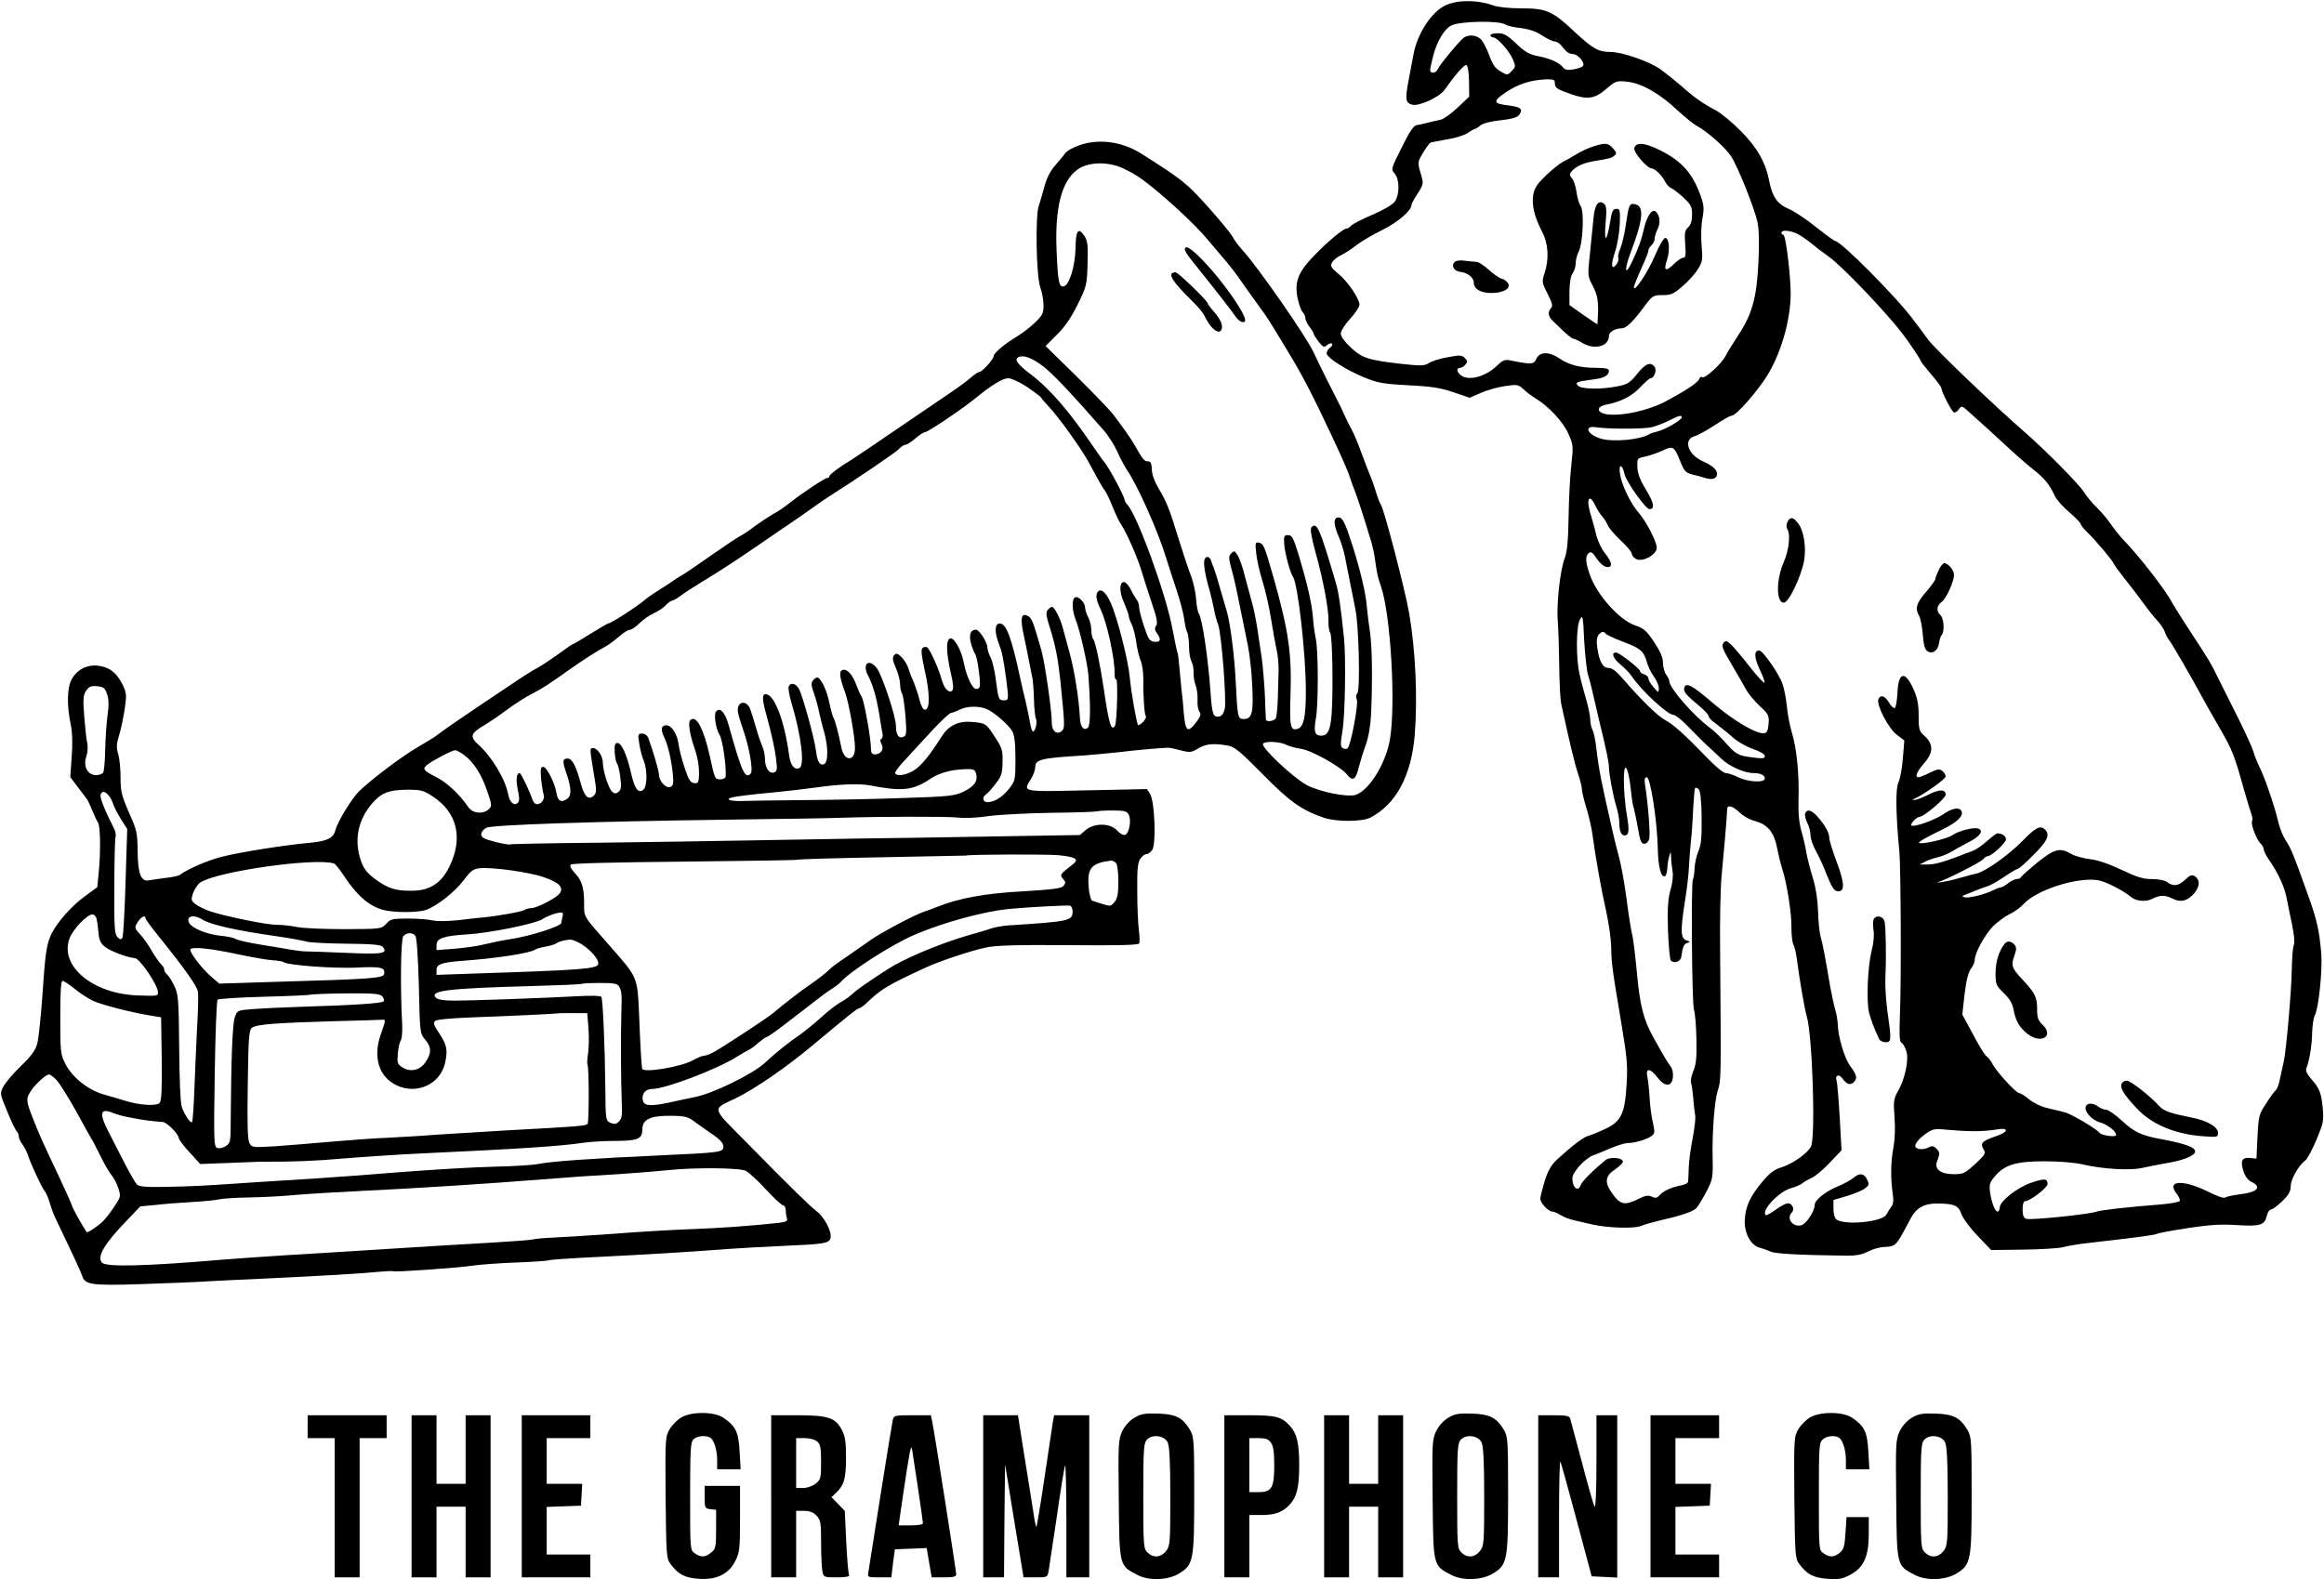
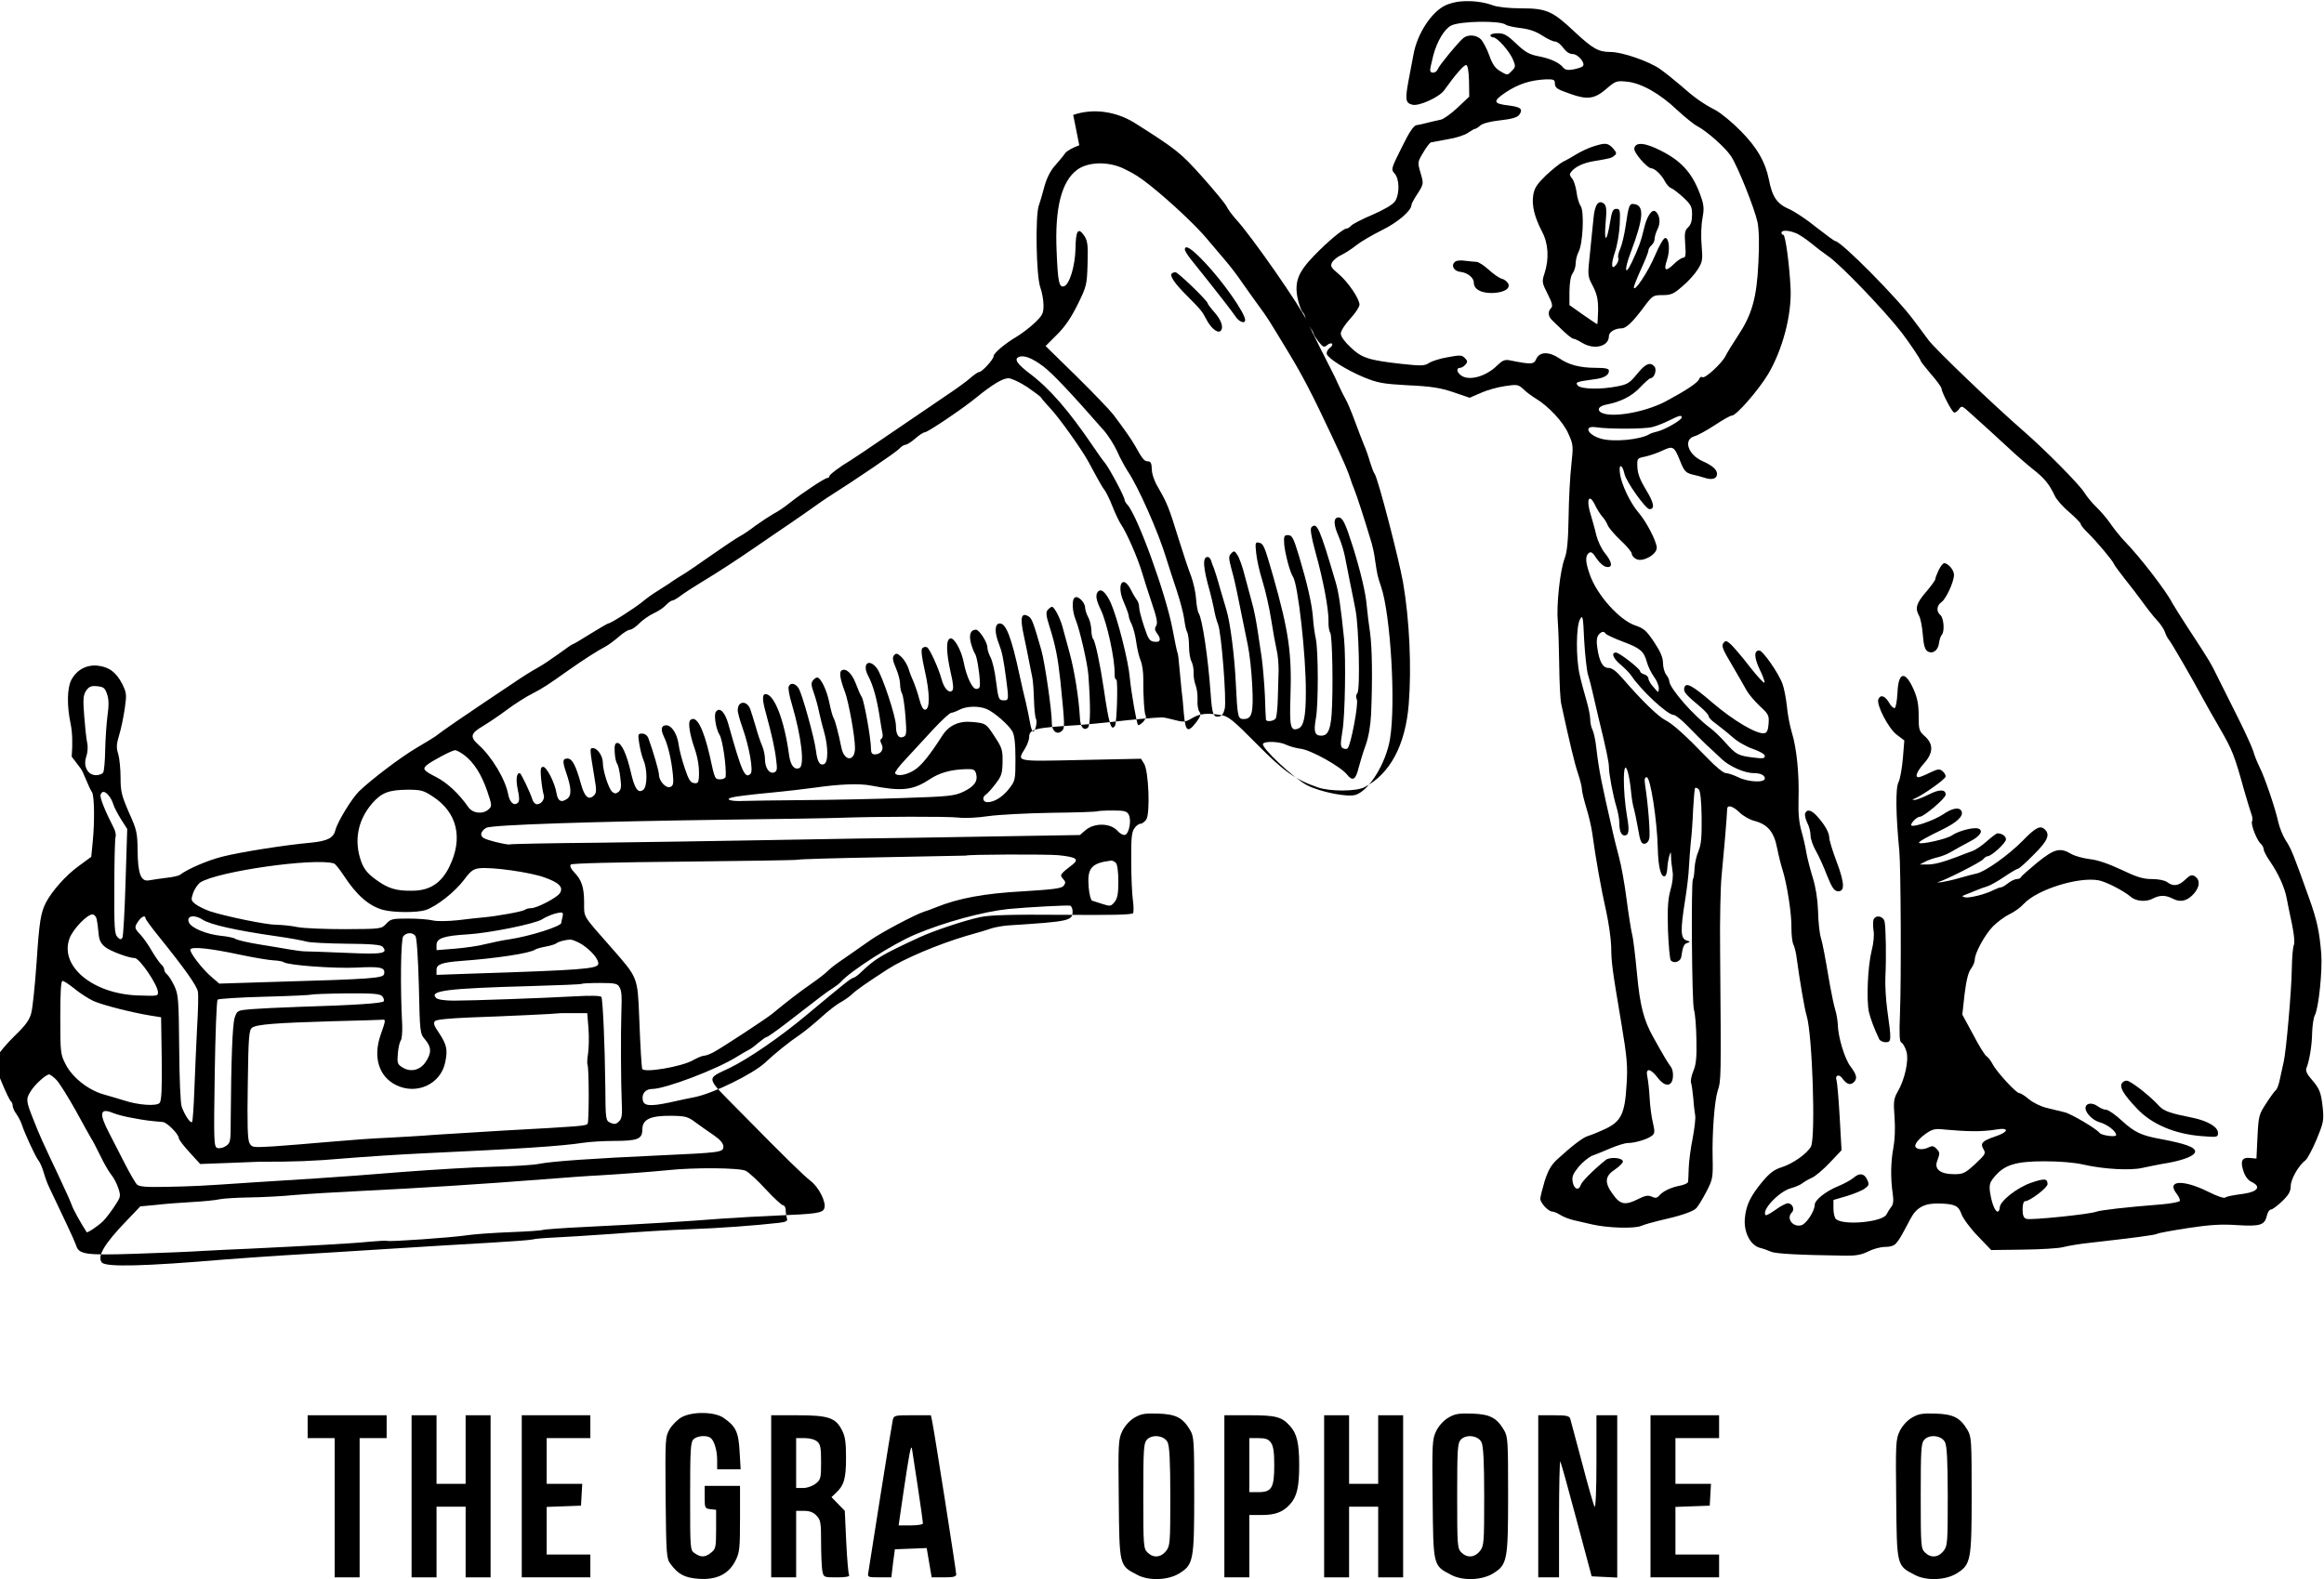
<svg xmlns="http://www.w3.org/2000/svg" version="1.0" viewBox="0 0 1118 760" preserveAspectRatio="xMidYMid meet">
  <g transform="translate(0,760) scale(0.1,-0.1)" fill="#000000" stroke="none">
    <path d="M7025 7593 c-22 -2 -53 -10 -70 -18 -68 -31 -137 -137 -155 -236 -6 -30 -17 -89 -25 -132 -16 -88 -13 -103 20 -111 31 -8 128 36 152 69 55 77 97 125 107 122 7 -2 12 -33 13 -78 l1 -74 -56 -53 c-31 -29 -67 -55 -81 -58 -14 -3 -42 -9 -61 -14 -19 -5 -44 -11 -55 -12 -14 -2 -35 -32 -72 -108 -51 -102 -52 -105 -34 -125 24 -26 25 -101 1 -135 -11 -15 -53 -40 -109 -64 -50 -21 -96 -45 -102 -53 -6 -7 -16 -13 -22 -13 -15 0 -94 -66 -155 -130 -76 -78 -94 -124 -81 -198 6 -31 17 -64 25 -73 8 -8 14 -22 14 -31 0 -8 9 -27 20 -41 11 -14 20 -29 20 -34 0 -4 11 -21 24 -38 21 -26 26 -28 40 -16 9 8 20 11 24 7 4 -4 -1 -14 -12 -21 -10 -8 -16 -21 -13 -29 9 -23 94 -76 177 -111 69 -28 91 -32 214 -39 111 -5 154 -12 217 -33 l79 -27 53 23 c28 13 81 28 116 33 60 9 65 8 90 -15 14 -14 40 -33 58 -44 62 -37 134 -114 158 -170 24 -53 24 -59 14 -152 -6 -53 -12 -166 -13 -251 -2 -113 -7 -166 -19 -197 -22 -57 -40 -225 -33 -303 3 -36 6 -132 7 -214 1 -82 5 -166 10 -185 41 -189 64 -285 80 -332 10 -30 19 -65 19 -76 0 -12 10 -52 21 -89 12 -38 25 -94 29 -124 16 -119 43 -270 66 -371 13 -58 24 -137 25 -175 1 -76 3 -96 49 -369 27 -162 31 -205 25 -293 -8 -141 -26 -178 -102 -214 -32 -15 -69 -30 -83 -34 -25 -7 -78 -48 -150 -114 -28 -26 -43 -53 -59 -103 -11 -37 -21 -76 -21 -85 0 -21 39 -62 58 -62 7 0 24 -7 38 -16 14 -9 44 -21 67 -26 23 -5 62 -14 87 -20 74 -17 202 -21 235 -7 17 7 55 18 85 25 103 23 164 43 181 61 9 10 31 46 48 79 30 58 32 67 30 160 -3 121 9 277 24 324 17 55 17 44 12 670 -2 151 2 316 7 365 8 78 26 286 27 323 1 21 28 13 59 -17 16 -16 48 -35 72 -41 64 -17 94 -53 109 -130 7 -36 19 -83 26 -105 21 -64 45 -215 43 -281 0 -33 4 -69 10 -80 5 -10 13 -41 16 -69 13 -97 37 -240 47 -272 28 -89 44 -586 21 -630 -18 -34 -87 -82 -139 -99 -37 -11 -58 -27 -93 -68 -59 -71 -80 -114 -86 -178 -6 -66 25 -128 71 -142 17 -4 41 -13 55 -19 22 -10 136 -16 355 -19 53 -1 80 4 112 20 23 12 60 22 81 22 25 0 45 6 54 18 15 17 21 27 68 116 29 56 68 77 139 75 74 -2 93 -10 107 -51 7 -20 42 -68 78 -105 l65 -68 152 2 c84 1 171 6 194 12 22 6 81 16 130 21 211 24 312 37 322 43 6 4 73 16 150 28 105 16 161 19 235 14 111 -7 133 0 143 45 4 16 12 30 20 30 7 0 31 18 54 40 32 31 41 48 41 73 0 33 39 101 71 124 9 7 33 52 53 99 33 80 36 92 30 153 -8 74 -14 92 -56 140 -19 21 -27 39 -23 50 15 37 27 110 28 171 1 36 7 74 13 85 18 32 37 213 31 295 -9 108 -20 162 -61 275 -69 194 -84 233 -110 271 -14 22 -30 62 -36 89 -14 65 -66 218 -90 264 -10 20 -24 54 -30 76 -7 22 -40 94 -73 160 -33 66 -76 152 -95 190 -36 74 -41 83 -144 240 -36 55 -71 111 -78 124 -31 60 -156 222 -231 299 -19 20 -49 57 -66 82 -17 25 -48 61 -68 80 -20 19 -46 51 -58 70 -23 38 -185 202 -287 291 -154 134 -428 397 -463 443 -21 28 -52 71 -70 94 -78 107 -351 382 -378 382 -4 0 -45 30 -91 66 -45 37 -103 75 -127 86 -63 27 -85 59 -102 147 -17 83 -57 152 -134 230 -41 42 -96 87 -122 101 -62 32 -105 63 -169 120 -29 25 -73 60 -98 78 -53 37 -182 82 -238 82 -58 0 -85 15 -172 96 -107 101 -136 114 -258 114 -59 0 -112 6 -135 14 -45 17 -103 24 -158 19z m219 -112 c6 -5 38 -12 71 -16 41 -5 74 -16 104 -36 25 -16 52 -29 62 -29 10 0 27 -13 39 -30 14 -19 30 -30 45 -30 27 0 64 -45 49 -59 -5 -5 -25 -11 -45 -15 -27 -5 -40 -2 -49 9 -20 25 -64 44 -122 55 -41 8 -62 20 -104 60 -43 41 -59 50 -88 50 -20 0 -36 -4 -36 -10 0 -5 6 -10 14 -10 19 0 79 -68 95 -108 13 -31 12 -35 -7 -54 -20 -21 -21 -21 -54 -1 -25 14 -38 33 -53 75 -11 31 -29 65 -39 77 -21 23 -63 27 -86 8 -25 -20 -116 -131 -123 -149 -7 -21 -37 -24 -37 -5 0 7 7 38 15 70 18 68 53 127 86 144 43 22 237 25 263 4z m236 -281 c0 -23 9 -29 75 -52 81 -29 116 -24 171 23 46 40 50 41 101 36 69 -7 158 -57 243 -138 36 -33 79 -68 95 -76 46 -24 134 -102 162 -144 33 -50 113 -250 128 -319 7 -37 9 -102 4 -195 -8 -169 -31 -249 -98 -350 -25 -38 -53 -83 -60 -98 -19 -37 -99 -110 -111 -102 -6 4 -13 0 -16 -9 -7 -18 -63 -55 -162 -108 -107 -56 -280 -83 -316 -48 -13 13 1 27 31 33 69 13 124 41 163 83 23 24 45 44 50 44 18 0 32 40 19 56 -20 24 -43 15 -84 -36 -34 -42 -46 -50 -94 -59 -79 -16 -176 -14 -191 4 -13 16 -7 18 80 30 48 6 70 20 70 41 0 10 -16 14 -62 14 -76 0 -131 14 -177 46 -49 33 -94 32 -110 -2 -12 -28 -22 -29 -127 -8 -25 5 -36 0 -61 -24 -54 -54 -137 -77 -175 -48 -21 16 -23 36 -4 36 7 0 19 7 26 16 11 12 10 18 -3 31 -14 15 -24 15 -83 4 -36 -6 -77 -19 -90 -28 -22 -14 -37 -14 -132 -4 -158 18 -190 28 -244 79 -29 27 -48 53 -48 67 0 12 20 44 45 71 25 27 45 57 45 68 0 29 -57 112 -102 149 -35 29 -39 37 -30 54 6 11 26 28 45 36 18 9 51 30 72 47 21 17 76 49 122 72 76 37 143 94 143 122 0 5 13 30 30 55 29 46 29 47 14 98 -15 52 -15 53 12 98 15 26 32 48 38 50 6 1 43 8 81 15 39 6 82 20 97 31 15 10 30 19 34 19 4 0 15 7 25 16 11 10 49 20 96 25 55 6 82 14 91 26 20 27 9 38 -47 45 -79 9 -82 20 -17 64 61 40 117 58 190 62 39 1 46 -1 46 -18z m1157 -721 c15 -5 48 -27 73 -47 25 -21 63 -50 85 -65 57 -38 270 -260 353 -367 36 -47 92 -130 92 -137 0 -3 23 -32 50 -64 28 -32 50 -62 50 -69 0 -15 47 -107 59 -114 5 -4 16 3 24 14 14 20 15 19 60 -22 26 -24 62 -56 81 -73 18 -16 62 -57 98 -90 35 -33 88 -79 118 -103 55 -43 78 -71 105 -128 8 -18 39 -53 70 -79 30 -26 55 -52 55 -57 0 -5 15 -24 33 -41 42 -41 121 -135 126 -150 2 -6 25 -37 50 -69 25 -31 64 -82 86 -112 22 -31 54 -72 72 -91 17 -18 34 -44 38 -57 4 -13 13 -30 20 -38 13 -16 113 -189 158 -273 15 -28 54 -97 86 -152 59 -102 70 -128 116 -295 15 -52 31 -105 36 -118 5 -13 6 -28 3 -34 -8 -12 23 -93 42 -108 7 -7 14 -19 14 -27 0 -8 13 -33 29 -56 42 -61 71 -126 81 -177 5 -25 16 -82 26 -127 10 -49 14 -89 9 -100 -5 -10 -9 -63 -10 -118 -1 -97 -27 -395 -39 -445 -3 -14 -11 -49 -17 -77 -5 -29 -15 -55 -21 -59 -5 -3 -26 -32 -46 -63 -35 -53 -37 -61 -42 -161 l-5 -105 -31 3 c-39 4 -48 -15 -31 -65 8 -24 22 -43 40 -51 45 -22 29 -46 -38 -56 -66 -9 -81 -13 -92 -19 -6 -4 -41 9 -79 28 -122 61 -204 56 -153 -9 11 -14 18 -30 15 -35 -4 -5 -41 -12 -84 -16 -178 -14 -298 -28 -319 -36 -33 -12 -312 -41 -335 -34 -13 5 -18 16 -18 46 0 24 5 39 12 39 23 0 108 65 108 82 0 27 -14 29 -78 7 -68 -23 -152 -89 -152 -120 0 -10 -5 -19 -10 -19 -13 0 -29 42 -37 95 -4 35 -1 46 23 74 47 56 101 73 239 73 72 0 147 -6 188 -16 98 -22 223 -29 282 -16 28 6 85 18 129 25 75 14 126 35 126 54 0 21 -47 38 -170 61 -88 16 -122 32 -181 86 -32 30 -67 54 -77 54 -10 0 -27 7 -38 15 -25 19 -53 19 -60 1 -9 -23 28 -65 66 -76 37 -10 80 -43 80 -62 0 -11 -71 -2 -80 11 -14 19 -137 92 -168 99 -21 5 -59 14 -86 21 -27 6 -65 25 -85 41 -19 17 -41 30 -47 30 -15 0 -110 103 -129 141 -8 15 -21 32 -28 36 -8 4 -37 51 -65 105 l-52 96 11 99 c8 65 18 106 31 122 10 13 18 33 18 43 0 32 48 120 88 161 20 20 56 47 79 58 24 11 55 34 70 51 64 68 262 130 359 112 36 -7 120 -50 154 -79 25 -22 73 -26 104 -10 36 19 63 19 100 0 37 -19 70 -10 102 27 28 34 28 65 2 82 -14 8 -23 5 -46 -17 -31 -30 -57 -34 -86 -12 -12 9 -42 15 -73 15 -43 0 -73 9 -148 45 -62 29 -114 47 -152 51 -32 4 -72 15 -89 25 -54 32 -81 25 -164 -42 -41 -34 -76 -65 -78 -70 -2 -5 -11 -9 -20 -9 -9 0 -28 -9 -42 -20 -14 -11 -29 -20 -35 -20 -5 0 -21 -6 -35 -13 -38 -20 -115 -39 -136 -35 -18 5 -18 5 1 13 11 4 34 13 50 20 17 7 41 16 55 20 14 4 51 25 82 46 32 22 62 39 66 39 5 0 39 30 75 67 67 66 80 96 55 121 -22 22 -44 12 -108 -54 -68 -69 -178 -147 -220 -157 -14 -3 -50 -12 -80 -21 -30 -9 -71 -18 -90 -21 -19 -2 -26 -2 -15 1 34 9 204 95 216 110 6 8 16 14 21 14 18 0 88 64 88 81 0 16 -19 29 -41 29 -5 0 -27 -17 -50 -37 -23 -21 -55 -43 -73 -49 -17 -6 -49 -18 -71 -27 -75 -28 -111 -37 -146 -37 l-34 0 27 14 c15 8 42 17 60 21 18 4 48 16 66 27 18 11 57 32 85 47 52 26 71 54 44 64 -22 8 -96 -11 -127 -33 -24 -17 -148 -45 -158 -36 -4 5 29 24 113 65 68 33 100 63 92 86 -9 23 -44 18 -90 -14 -42 -28 -141 -63 -152 -53 -7 8 26 42 41 42 19 0 124 89 124 106 0 27 -31 27 -83 0 -29 -14 -59 -26 -67 -25 -13 0 -13 1 0 6 39 16 150 94 150 107 0 7 -7 19 -16 26 -13 11 -23 10 -60 -8 -24 -12 -49 -22 -54 -22 -20 0 -9 27 25 66 46 51 47 93 5 131 -28 25 -30 31 -30 98 0 55 -6 86 -24 127 -41 93 -74 86 -78 -16 -2 -38 -8 -71 -13 -73 -6 -2 -19 10 -28 27 -20 33 -41 39 -51 15 -10 -27 48 -139 88 -170 l37 -28 -7 -86 c-4 -47 -13 -99 -21 -115 -15 -28 -13 -157 4 -331 7 -78 10 -611 3 -784 -4 -101 -2 -135 7 -138 7 -3 18 -22 24 -42 13 -43 -8 -137 -43 -196 -18 -32 -20 -46 -14 -123 4 -54 1 -110 -6 -147 -12 -64 -14 -141 -3 -218 5 -33 3 -52 -6 -63 -7 -9 -18 -26 -24 -38 -18 -36 -203 -54 -242 -23 -7 5 -13 28 -13 51 l0 42 65 19 c36 11 75 27 87 37 19 14 21 19 10 42 -14 31 -38 33 -66 8 -12 -10 -46 -29 -76 -41 -58 -24 -110 -66 -110 -88 0 -31 -41 -93 -65 -99 -42 -10 -73 34 -45 62 15 15 2 44 -19 44 -9 0 -36 -14 -59 -31 -24 -17 -45 -29 -48 -26 -22 22 62 112 120 129 22 6 48 17 56 24 9 7 29 19 45 26 17 7 56 40 87 73 l57 60 -9 160 c-5 88 -12 167 -15 176 -9 24 11 33 27 11 20 -28 37 -35 53 -22 22 18 18 37 -12 77 -29 37 -61 144 -62 203 -1 19 -6 51 -12 70 -6 19 -17 71 -25 115 -26 152 -35 200 -45 235 -6 19 -12 76 -13 125 -2 58 -11 115 -25 160 -12 39 -26 93 -31 120 -4 28 -15 75 -24 106 -11 38 -16 85 -14 150 4 123 -9 249 -32 324 -10 33 -21 90 -24 127 -4 37 -13 85 -21 107 -18 51 -95 161 -112 161 -26 0 -25 -33 2 -91 16 -32 26 -61 23 -64 -3 -3 -35 31 -71 77 -35 46 -76 93 -89 106 -22 20 -27 21 -37 8 -11 -13 -4 -31 41 -106 29 -50 61 -105 70 -122 10 -18 38 -51 63 -75 43 -39 46 -46 43 -85 -2 -31 -8 -44 -20 -46 -35 -7 -147 59 -248 145 -102 88 -132 103 -138 71 -3 -18 9 -32 76 -88 23 -19 42 -40 42 -47 0 -6 15 -22 33 -34 17 -13 53 -41 78 -63 26 -24 70 -49 102 -60 34 -12 57 -25 57 -34 0 -12 -11 -13 -57 -7 -72 9 -81 14 -132 71 -23 26 -56 58 -74 71 -81 60 -196 192 -197 226 0 7 -7 21 -15 31 -8 11 -15 36 -15 56 0 26 -12 54 -43 101 -37 55 -50 66 -92 80 -75 26 -183 146 -217 244 -21 59 -23 89 -5 104 11 8 19 3 38 -27 14 -21 34 -38 47 -40 31 -5 29 21 -7 66 -17 20 -35 60 -42 87 -6 28 -18 69 -25 93 -26 79 -10 114 21 48 9 -18 24 -42 34 -53 10 -11 21 -29 25 -40 4 -11 31 -44 61 -72 30 -28 55 -57 55 -66 0 -8 10 -20 23 -26 32 -14 97 23 97 55 0 30 -51 128 -88 170 -39 45 -82 135 -89 187 -7 49 11 47 22 -2 8 -37 102 -169 120 -169 27 0 22 30 -16 92 -28 46 -41 78 -42 109 -2 43 -2 44 38 52 22 5 60 18 83 29 51 24 56 21 86 -54 18 -45 26 -53 56 -61 19 -4 48 -12 63 -17 35 -11 57 -3 57 20 0 20 -22 40 -72 62 -69 32 -91 104 -36 119 15 4 59 28 97 53 38 25 74 46 82 46 22 0 128 122 175 200 69 117 113 282 108 409 -5 114 -25 261 -35 261 -5 0 -9 5 -9 10 0 13 31 13 67 -1z m-547 -888 c0 -12 -79 -58 -116 -67 -16 -4 -33 -9 -39 -13 -44 -27 -173 -39 -233 -22 -66 19 -86 65 -23 55 57 -9 231 -9 269 1 18 4 54 18 80 31 53 26 62 28 62 15z m-451 -1236 c7 -22 16 -58 21 -80 5 -22 18 -78 29 -125 38 -155 51 -218 51 -241 0 -32 19 -135 36 -191 8 -26 14 -60 14 -77 0 -39 9 -61 25 -61 21 0 24 24 13 86 -23 132 -21 300 3 219 5 -16 12 -57 15 -90 3 -33 9 -71 14 -85 4 -14 13 -58 20 -97 10 -59 15 -73 30 -73 11 0 20 10 24 24 6 23 -6 171 -20 259 -4 27 -2 37 8 37 18 0 50 -209 53 -341 2 -93 16 -146 36 -134 5 4 9 21 10 38 1 18 5 43 9 57 8 25 8 24 9 -5 0 -16 4 -46 7 -67 4 -21 0 -58 -10 -91 -12 -43 -15 -86 -12 -192 3 -76 9 -142 14 -147 16 -16 46 -5 50 17 7 50 13 64 30 68 14 4 14 6 -5 12 -28 9 -30 46 -7 190 9 55 18 129 19 164 2 35 6 89 9 120 4 31 9 101 11 155 3 55 7 102 10 105 3 2 11 -1 17 -7 8 -8 13 -56 14 -134 1 -97 -2 -131 -15 -163 -10 -22 -18 -60 -19 -83 -1 -24 -4 -48 -8 -53 -9 -15 -5 -592 5 -627 6 -18 11 -83 12 -145 2 -87 -2 -121 -15 -151 -9 -22 -14 -47 -11 -55 3 -9 8 -43 11 -76 2 -33 7 -70 9 -82 3 -11 -3 -61 -12 -110 -10 -48 -18 -113 -19 -143 -1 -30 -2 -60 -3 -66 0 -7 -18 -15 -38 -19 -44 -8 -84 -27 -102 -49 -10 -11 -18 -12 -35 -4 -18 8 -32 5 -64 -11 -63 -32 -87 -28 -122 21 -43 58 -40 89 11 122 22 15 39 33 36 39 -5 17 -64 21 -83 5 -59 -48 -114 -103 -119 -119 -10 -30 -32 -22 -39 12 -5 27 0 39 28 74 19 23 50 48 68 55 18 6 58 23 89 36 31 13 67 24 80 24 33 0 91 17 113 33 17 12 18 19 8 63 -7 27 -14 81 -16 119 -2 39 -7 85 -11 103 -10 45 14 43 50 -4 35 -46 69 -44 73 4 2 19 -3 41 -11 50 -12 16 -32 48 -84 142 -46 82 -64 153 -78 306 -8 84 -18 170 -24 191 -5 21 -17 96 -26 166 -9 70 -25 162 -37 205 -11 42 -24 93 -28 112 -58 254 -67 298 -80 406 -4 40 -13 81 -19 92 -6 12 -11 35 -11 52 0 17 -9 59 -19 93 -10 34 -25 89 -32 122 -18 79 -17 232 2 265 13 23 15 15 20 -100 4 -69 12 -143 18 -165z m85 196 c4 -5 39 -22 79 -37 88 -33 104 -46 119 -98 6 -23 22 -55 35 -73 13 -17 23 -42 23 -55 -1 -23 -1 -23 -25 5 -14 15 -25 34 -25 42 0 7 -9 17 -20 20 -11 3 -20 10 -20 15 0 12 -100 90 -116 90 -25 0 -14 -28 22 -58 20 -17 44 -41 53 -55 46 -69 173 -187 202 -187 9 0 40 -25 70 -56 30 -31 69 -70 88 -88 19 -17 52 -48 73 -68 38 -36 110 -68 154 -68 33 0 54 -10 54 -26 0 -21 -79 -18 -128 6 -22 11 -50 20 -60 20 -11 0 -50 32 -89 73 -106 110 -165 163 -202 182 -34 17 -117 98 -203 198 -32 37 -53 53 -69 53 -28 -1 -46 31 -55 98 -5 30 -2 51 6 61 14 17 26 19 34 6z m1766 -2394 c36 -1 87 3 114 8 64 11 60 -12 -7 -34 -62 -21 -72 -33 -55 -61 12 -20 9 -25 -40 -71 -49 -45 -58 -49 -102 -49 -65 0 -96 24 -81 63 14 37 14 43 -5 61 -11 12 -20 13 -34 6 -24 -13 -57 -13 -65 1 -8 12 19 45 60 71 25 16 40 18 90 12 33 -3 89 -7 125 -7z" />
    <path d="M7664 6895 c-23 -7 -59 -24 -80 -37 -21 -13 -51 -30 -66 -37 -15 -8 -51 -37 -81 -65 -43 -42 -55 -60 -61 -94 -8 -51 6 -106 42 -176 31 -58 35 -132 12 -202 -13 -39 -12 -45 15 -98 22 -43 26 -59 17 -68 -17 -17 -15 -41 6 -60 9 -9 22 -22 29 -28 38 -38 65 -60 73 -60 5 0 24 -9 42 -20 58 -35 128 -17 128 33 0 19 29 37 60 37 23 0 54 29 113 109 37 49 41 51 85 51 41 0 54 6 95 42 27 22 60 59 74 81 23 37 25 46 19 116 -4 42 -2 100 4 130 8 42 7 63 -5 98 -39 115 -91 176 -197 229 -75 38 -120 42 -126 10 -4 -19 62 -96 83 -96 16 -1 49 -32 64 -62 8 -15 21 -30 30 -33 9 -3 35 -23 59 -45 37 -35 42 -44 42 -83 0 -30 -6 -49 -19 -61 -16 -15 -18 -27 -14 -82 4 -50 2 -64 -9 -64 -8 0 -29 -14 -46 -31 -39 -38 -50 -32 -33 19 16 47 11 107 -8 107 -8 0 -29 -36 -50 -86 -33 -78 -101 -180 -101 -151 0 6 16 46 35 88 19 41 35 81 35 89 0 7 7 18 15 25 8 7 15 21 15 32 0 10 7 32 15 48 15 29 9 70 -13 84 -16 10 -40 -27 -52 -79 -15 -64 -27 -97 -59 -165 -34 -73 -39 -41 -6 46 62 164 66 225 17 232 -24 4 -27 -5 -42 -108 -6 -41 -18 -90 -26 -108 -8 -18 -12 -37 -9 -42 3 -6 0 -19 -8 -31 -25 -34 -29 -4 -8 58 11 32 21 92 23 133 3 69 1 75 -16 75 -17 0 -22 -11 -31 -67 -16 -96 -29 -97 -21 -2 6 67 4 83 -8 94 -26 20 -44 -4 -50 -68 -3 -31 -11 -107 -17 -168 -12 -112 -12 -112 14 -161 20 -40 25 -63 25 -116 -1 -37 -3 -67 -4 -67 -2 0 -33 21 -69 46 l-65 46 0 66 c1 43 6 74 15 86 8 11 15 33 15 48 0 16 6 41 14 56 21 40 28 195 10 221 -8 11 -17 41 -20 68 -4 26 -13 56 -22 65 -12 15 -13 20 -2 33 20 24 59 42 110 50 77 13 82 14 96 26 13 10 11 15 -7 36 -25 26 -36 27 -95 8z" />
    <path d="M7002 6342 c-24 -16 -10 -47 23 -50 35 -4 65 -28 65 -52 0 -31 33 -50 86 -50 59 1 94 22 78 48 -6 9 -20 19 -30 21 -10 2 -38 21 -61 42 -24 22 -51 39 -60 39 -10 0 -34 3 -53 5 -19 3 -41 2 -48 -3z" />
-     <path d="M8600 5091 c-7 -15 -8 -27 0 -40 14 -27 5 -102 -19 -156 -37 -84 -37 -195 0 -195 24 0 83 123 98 202 11 63 -1 142 -27 177 -24 33 -38 36 -52 12z" />
    <path d="M9326 4856 c-9 -19 -16 -38 -16 -43 0 -5 -20 -33 -45 -62 -47 -55 -53 -78 -33 -114 7 -12 15 -53 18 -91 4 -51 10 -72 23 -80 24 -15 51 4 55 40 2 16 8 33 13 39 15 15 10 81 -6 95 -21 17 -19 46 5 63 22 15 60 98 60 131 0 23 -28 56 -47 56 -6 0 -18 -15 -27 -34z" />
    <path d="M8684 3686 c-3 -8 2 -28 10 -45 9 -16 16 -44 16 -61 0 -17 12 -51 26 -75 14 -25 38 -77 53 -117 22 -55 34 -74 49 -76 38 -6 37 36 -2 140 -20 53 -36 105 -36 117 0 25 -22 63 -59 104 -27 30 -49 35 -57 13z" />
    <path d="M9013 3175 c-3 -9 -3 -32 0 -53 4 -20 0 -62 -9 -96 -19 -75 -26 -238 -13 -297 10 -38 23 -73 49 -129 4 -8 18 -15 31 -15 28 0 29 7 8 155 -7 52 -11 124 -9 160 5 98 2 239 -4 266 -7 27 -43 33 -53 9z" />
-     <path d="M9643 3058 c-27 -35 -43 -86 -43 -140 0 -54 2 -60 39 -96 27 -26 42 -50 47 -78 10 -56 29 -89 68 -119 66 -51 130 -10 71 45 -20 19 -25 33 -25 72 0 60 -9 78 -71 145 -52 55 -56 68 -37 119 9 26 9 36 -1 48 -16 19 -35 20 -48 4z" />
    <path d="M10206 2384 c-8 -20 12 -52 72 -116 71 -77 183 -125 315 -135 74 -6 77 -5 77 16 0 28 -49 57 -120 72 -110 22 -139 32 -162 56 -45 50 -139 123 -157 123 -11 0 -22 -7 -25 -16z" />
-     <path d="M5192 6901 c-29 -10 -59 -27 -67 -37 -7 -11 -29 -37 -48 -59 -23 -25 -41 -61 -52 -100 -9 -33 -21 -76 -28 -95 -17 -53 -12 -335 7 -391 9 -24 16 -64 16 -88 0 -39 -5 -49 -43 -85 -24 -23 -63 -52 -86 -66 -56 -33 -111 -79 -111 -94 0 -15 -56 -76 -69 -76 -6 0 -25 -13 -43 -29 -18 -16 -73 -56 -123 -89 -49 -33 -168 -114 -263 -179 -95 -65 -181 -123 -190 -128 -51 -30 -102 -69 -102 -76 0 -5 -5 -9 -10 -9 -12 0 -119 -71 -180 -119 -24 -20 -60 -44 -80 -54 -19 -11 -57 -36 -85 -56 -27 -21 -61 -44 -75 -51 -14 -7 -74 -47 -134 -89 -59 -42 -116 -80 -125 -86 -27 -16 -63 -39 -85 -55 -12 -8 -37 -24 -55 -35 -18 -11 -51 -34 -72 -52 -40 -32 -151 -103 -163 -103 -3 0 -42 -23 -86 -50 -44 -28 -82 -50 -85 -50 -3 0 -33 -21 -67 -46 -35 -25 -79 -55 -98 -65 -39 -22 -71 -42 -127 -80 -21 -14 -81 -54 -133 -89 -84 -56 -208 -141 -235 -163 -5 -4 -46 -29 -90 -55 -77 -45 -219 -153 -278 -210 -34 -33 -103 -146 -113 -185 -9 -39 -38 -54 -119 -62 -124 -11 -338 -45 -425 -67 -71 -18 -165 -58 -205 -88 -5 -4 -35 -11 -65 -14 -30 -4 -67 -9 -82 -12 -40 -8 -55 30 -56 144 -1 85 -4 99 -42 183 -35 81 -40 101 -40 167 0 41 -5 92 -11 113 -10 31 -9 48 4 91 9 29 21 86 27 127 10 69 9 77 -12 120 -29 56 -63 82 -119 88 -53 5 -100 -20 -126 -69 -20 -39 -22 -123 -3 -212 8 -39 10 -92 5 -157 l-7 -98 36 -48 c20 -26 39 -52 44 -58 4 -5 16 -30 26 -55 10 -25 22 -50 27 -57 12 -14 14 -143 4 -240 l-7 -72 -64 -47 c-60 -44 -125 -118 -154 -173 -25 -49 -32 -91 -45 -288 -8 -112 -19 -222 -26 -245 -8 -32 -28 -59 -79 -108 -37 -36 -75 -81 -84 -99 -17 -32 -17 -34 20 -122 20 -49 41 -92 46 -95 4 -3 8 -12 8 -21 0 -8 8 -27 19 -41 10 -15 22 -38 26 -52 12 -38 65 -153 79 -170 7 -8 19 -35 26 -60 7 -25 19 -56 26 -70 65 -135 123 -259 129 -278 13 -44 42 -49 285 -41 124 4 272 10 330 14 58 3 152 8 210 10 289 14 513 26 585 34 44 4 83 6 87 4 10 -5 311 16 383 27 33 5 127 12 209 15 82 3 153 8 157 11 5 2 95 9 201 14 263 13 497 27 658 40 74 5 196 12 270 15 190 8 218 12 225 36 9 29 -27 101 -67 131 -35 28 -108 98 -341 335 -167 169 -163 153 -50 207 93 45 244 149 370 254 182 152 218 181 228 181 5 1 18 10 30 21 75 72 102 88 290 175 68 31 217 81 290 96 44 10 151 13 394 11 230 -2 336 0 341 8 3 5 3 34 -1 63 -4 28 -8 113 -8 187 -1 107 2 140 15 158 8 12 21 22 29 22 8 0 20 9 28 20 20 28 12 234 -10 269 l-15 24 -289 -6 c-319 -7 -308 -9 -269 55 11 18 20 43 20 54 0 40 24 46 237 59 40 3 112 10 160 15 91 11 217 22 243 22 8 0 36 -6 62 -13 42 -11 50 -10 83 10 37 22 72 25 139 14 34 -5 58 -25 170 -138 132 -134 186 -172 295 -210 59 -20 183 -20 224 1 123 64 197 202 213 399 14 178 4 403 -27 585 -20 113 -121 503 -137 524 -5 6 -14 31 -22 56 -7 25 -20 63 -30 85 -9 22 -29 74 -44 115 -15 41 -34 86 -42 100 -8 14 -24 45 -35 70 -11 25 -25 54 -31 65 -11 20 -102 202 -119 240 -36 78 -270 414 -345 495 -17 19 -38 47 -45 62 -8 15 -61 79 -118 143 -103 115 -124 131 -321 256 -92 58 -203 73 -298 40z m213 -112 c57 -28 74 -39 130 -83 95 -76 218 -191 272 -256 30 -36 70 -83 89 -105 19 -22 54 -67 77 -101 23 -33 60 -85 82 -115 46 -63 41 -56 140 -219 71 -117 118 -207 213 -410 56 -119 78 -171 87 -200 4 -14 13 -38 20 -55 12 -29 48 -140 78 -240 9 -27 19 -72 22 -100 11 -74 12 -78 29 -128 46 -136 71 -563 43 -732 -19 -117 -100 -249 -166 -270 -40 -12 -170 14 -234 47 -64 34 -222 182 -211 199 8 14 82 11 112 -5 15 -7 46 -16 69 -19 50 -6 193 -86 223 -124 27 -34 42 -26 56 33 7 27 22 76 34 109 14 39 23 92 26 150 7 165 5 319 -5 390 -6 39 -13 97 -16 130 -5 63 -31 170 -67 285 -37 116 -49 140 -69 140 -25 0 -25 -34 2 -94 11 -26 24 -68 29 -94 5 -26 16 -83 25 -127 9 -44 21 -102 26 -130 16 -81 23 -383 9 -400 -7 -9 -8 -20 -3 -30 10 -17 -28 -220 -44 -236 -4 -4 -15 -4 -23 1 -12 7 -12 20 -2 82 13 74 17 351 8 443 -16 156 -26 226 -41 275 -77 262 -90 289 -116 263 -7 -7 -1 -46 19 -119 39 -139 64 -277 63 -332 -1 -24 3 -49 8 -56 11 -13 15 -282 7 -394 -6 -76 -19 -102 -50 -102 -31 0 -37 19 -26 81 13 66 12 331 0 385 -5 23 -12 70 -14 105 -5 64 -27 160 -67 294 -28 91 -33 100 -55 100 -16 0 -19 -6 -16 -45 4 -44 28 -136 42 -155 24 -34 63 -379 62 -555 0 -118 -10 -166 -37 -176 -37 -14 -42 10 -37 155 7 207 -8 313 -84 581 -42 145 -45 154 -69 159 -16 3 -17 -3 -12 -50 3 -30 16 -90 30 -134 14 -44 33 -127 42 -185 9 -58 21 -123 26 -145 6 -22 10 -67 10 -100 -1 -33 -3 -96 -4 -140 -1 -44 -6 -86 -10 -92 -9 -14 -47 -18 -47 -5 -1 4 -3 57 -5 117 -3 61 -10 140 -15 178 -6 37 -15 100 -21 140 -6 39 -17 97 -26 127 -8 30 -24 89 -35 130 -10 41 -26 86 -35 99 -13 21 -17 22 -30 8 -13 -13 -13 -22 2 -78 10 -35 21 -84 26 -109 11 -56 33 -163 52 -255 8 -38 18 -125 21 -192 7 -134 -1 -163 -41 -163 -28 0 -30 9 -38 175 -6 129 -27 292 -45 350 -5 17 -19 64 -31 105 -11 41 -25 84 -29 95 -5 11 -11 28 -14 38 -3 9 -10 17 -16 17 -26 0 -23 -49 10 -165 6 -22 15 -60 20 -85 4 -25 13 -58 20 -75 16 -41 41 -362 32 -405 -6 -25 -14 -36 -29 -38 -26 -4 -32 11 -39 111 -12 171 -40 359 -57 385 -5 7 -11 39 -13 70 -2 31 -13 79 -23 107 -11 27 -39 111 -62 185 -45 146 -54 169 -98 245 -18 30 -30 65 -30 88 -1 28 -5 37 -19 37 -17 0 -26 11 -61 74 -19 34 -59 90 -106 152 -16 21 -96 104 -177 184 l-148 145 55 55 c38 37 68 82 99 144 43 88 45 94 48 196 3 89 0 110 -15 134 -30 45 -42 28 -43 -60 -2 -86 -30 -177 -57 -182 -22 -5 -28 22 -34 171 -9 206 24 335 99 390 53 39 149 41 223 6z m-389 -950 c44 -32 131 -124 294 -310 22 -25 50 -70 64 -100 13 -31 36 -72 49 -93 51 -74 149 -295 187 -421 12 -38 35 -110 52 -160 16 -49 32 -110 35 -135 3 -25 9 -53 14 -62 5 -9 9 -40 9 -68 0 -28 5 -61 12 -73 6 -12 11 -36 10 -54 -1 -18 4 -46 10 -61 6 -15 10 -46 9 -70 -2 -24 3 -49 9 -57 9 -11 6 -22 -15 -50 -42 -54 -52 -46 -60 43 -3 42 -8 93 -11 112 -2 19 -6 66 -10 105 -3 38 -7 72 -10 76 -2 4 -13 56 -24 115 -32 168 -167 540 -216 595 -8 8 -14 19 -14 24 0 14 -71 148 -94 177 -12 14 -37 50 -56 78 -116 171 -209 279 -303 350 -65 49 -81 73 -54 83 23 9 62 -6 113 -44z m-75 -101 c35 -24 66 -47 68 -52 2 -5 21 -26 41 -48 40 -41 151 -196 185 -258 11 -21 31 -57 44 -81 13 -24 29 -51 36 -59 6 -8 23 -42 36 -75 13 -33 31 -72 41 -87 28 -40 82 -165 102 -233 10 -33 31 -100 48 -150 23 -67 28 -93 20 -106 -8 -12 -7 -22 3 -35 23 -30 18 -46 -12 -42 -23 3 -29 12 -49 73 -13 39 -24 80 -24 93 0 13 -5 28 -11 35 -5 7 -18 27 -27 46 -40 81 -73 28 -36 -56 13 -30 24 -60 24 -67 0 -8 7 -26 15 -42 7 -15 17 -53 21 -83 4 -30 13 -70 21 -89 8 -18 13 -57 13 -85 -1 -85 5 -175 12 -182 4 -4 -2 -16 -12 -28 -11 -11 -22 -18 -25 -16 -7 8 -33 155 -40 229 -7 82 -60 288 -91 358 -25 55 -50 75 -65 51 -9 -15 -5 -38 16 -82 31 -63 69 -242 67 -309 -1 -16 3 -28 8 -28 9 0 3 -207 -6 -222 -18 -29 -29 6 -54 177 -17 116 -41 229 -51 240 -5 5 -9 25 -9 45 -1 19 -7 46 -15 60 -8 14 -14 34 -15 46 0 25 -34 59 -49 49 -16 -9 -13 -67 4 -108 19 -46 57 -210 61 -267 11 -154 10 -241 -3 -252 -20 -16 -36 4 -38 49 -5 94 -26 226 -50 313 -14 52 -30 109 -34 125 -11 40 -39 95 -50 95 -5 0 -14 -7 -21 -15 -9 -11 -8 -27 8 -77 30 -95 41 -153 53 -263 22 -219 23 -230 5 -244 -22 -18 -46 2 -46 38 1 56 -33 289 -50 351 -39 135 -45 153 -62 164 -35 21 -42 -5 -23 -91 9 -43 21 -100 26 -128 5 -27 12 -61 15 -75 3 -14 7 -61 8 -105 1 -45 6 -86 9 -93 9 -13 -2 -62 -13 -62 -5 0 -11 19 -15 43 -4 23 -13 67 -20 97 -8 30 -21 89 -30 130 -39 182 -65 250 -95 250 -25 0 -27 -41 -5 -97 16 -42 21 -66 35 -168 13 -99 13 -105 -9 -105 -27 0 -28 4 -40 96 -5 44 -17 93 -25 109 -9 17 -16 38 -16 49 0 25 -39 86 -55 86 -26 0 -35 -24 -24 -66 6 -21 15 -44 19 -49 9 -11 22 -88 24 -140 1 -23 -3 -30 -18 -30 -19 0 -47 60 -60 128 -11 57 -45 119 -64 115 -22 -4 -21 -65 2 -167 12 -50 14 -77 7 -84 -15 -15 -39 9 -51 53 -14 53 -57 147 -70 155 -7 4 -17 2 -23 -4 -7 -7 -4 -38 12 -109 25 -109 25 -187 1 -187 -10 0 -19 18 -27 49 -7 27 -19 63 -26 80 -8 17 -20 47 -26 67 -6 20 -22 46 -35 58 -19 18 -25 19 -35 8 -9 -11 -7 -25 9 -62 11 -25 20 -60 20 -76 0 -17 4 -38 10 -48 5 -10 12 -59 16 -109 6 -82 5 -92 -11 -98 -22 -9 -35 11 -35 54 0 44 -67 245 -92 277 -38 49 -72 21 -42 -36 27 -52 44 -118 59 -219 3 -19 7 -45 10 -57 3 -12 1 -25 -5 -28 -7 -4 -6 -13 1 -26 13 -24 -3 -49 -32 -49 -14 0 -19 7 -19 27 0 48 -32 227 -44 248 -7 11 -20 41 -30 68 -18 47 -47 74 -67 61 -13 -7 -8 -41 16 -104 18 -49 48 -215 48 -268 1 -67 -51 -68 -65 -1 -15 74 -31 134 -38 144 -4 6 -13 38 -20 72 -12 62 -42 123 -59 123 -5 0 -14 -6 -20 -14 -10 -11 -9 -25 5 -63 9 -26 20 -66 24 -88 5 -22 15 -65 24 -95 21 -74 21 -149 0 -157 -21 -8 -32 11 -39 67 -8 62 -66 270 -83 298 -16 25 -40 29 -48 8 -3 -8 3 -45 15 -83 47 -160 63 -299 36 -309 -24 -10 -42 13 -49 62 -22 166 -71 294 -113 294 -17 0 -17 -26 3 -97 26 -96 42 -165 48 -221 6 -44 4 -53 -10 -59 -23 -8 -44 22 -44 64 0 18 -6 47 -14 65 -8 18 -22 60 -31 93 -10 33 -21 70 -26 83 -16 42 -59 40 -60 -4 -1 -10 10 -50 24 -89 31 -88 52 -204 38 -218 -27 -27 -42 6 -107 238 -16 58 -42 85 -60 60 -11 -14 0 -83 17 -110 15 -22 34 -155 30 -202 -1 -7 -12 -13 -25 -13 -27 0 -27 -1 -51 110 -31 137 -66 203 -95 174 -11 -11 -1 -72 21 -134 17 -50 24 -95 21 -143 -2 -23 -6 -28 -24 -25 -17 2 -26 18 -44 72 -13 38 -27 91 -30 117 -7 48 -33 89 -59 89 -24 0 -28 -20 -11 -55 20 -41 36 -112 43 -182 4 -44 2 -54 -13 -60 -20 -8 -54 29 -54 59 0 17 -27 110 -51 176 -5 13 -17 22 -30 22 -20 0 -21 -3 -14 -47 4 -27 13 -63 21 -82 19 -45 18 -125 -1 -141 -25 -20 -42 4 -60 83 -20 87 -45 142 -65 142 -11 0 -15 -11 -13 -43 1 -24 6 -49 11 -55 5 -7 13 -37 16 -68 6 -44 4 -58 -8 -69 -13 -10 -19 -10 -31 0 -17 14 -45 101 -45 140 0 32 -26 70 -47 70 -17 0 -17 2 7 -144 10 -58 10 -71 -3 -84 -25 -24 -45 -7 -62 55 -25 90 -42 123 -65 123 -24 0 -25 -13 -7 -66 26 -75 28 -112 5 -128 -28 -20 -45 -11 -51 28 -8 49 -47 126 -64 126 -12 0 -14 -11 -10 -57 3 -32 9 -66 12 -76 8 -20 -10 -47 -32 -47 -7 0 -16 8 -20 18 -16 48 -57 132 -63 132 -16 0 -19 -32 -9 -81 8 -35 8 -54 1 -61 -18 -18 -39 -1 -47 38 -13 73 -79 183 -143 240 -43 39 -39 55 24 92 25 15 76 49 113 77 36 27 91 62 121 77 54 28 72 40 175 113 68 48 144 97 178 114 15 8 44 30 65 48 20 18 44 33 53 33 8 0 28 14 45 31 16 16 47 38 69 48 22 10 49 28 59 40 11 11 24 21 29 21 6 0 24 10 41 23 17 13 63 43 101 66 84 51 154 96 266 173 46 32 120 82 164 112 44 30 98 68 119 83 22 15 46 33 55 38 136 86 330 218 345 234 11 12 25 21 32 21 7 0 29 14 47 30 19 17 40 30 46 30 14 0 186 116 250 169 75 61 125 91 152 91 14 0 55 -19 90 -42z m-4426 -1478 c9 -25 9 -55 2 -105 -5 -38 -10 -113 -11 -165 -1 -53 -5 -101 -10 -108 -4 -6 -19 -12 -34 -12 -40 0 -63 43 -47 89 7 21 9 48 4 69 -4 18 -10 76 -14 128 -6 79 -5 98 9 120 14 20 24 25 53 22 31 -3 38 -8 48 -38z m4232 -72 c37 -16 104 -75 123 -107 10 -18 15 -57 15 -131 0 -101 -1 -107 -29 -143 -31 -41 -72 -67 -106 -67 -22 0 -27 24 -7 37 7 4 28 27 46 51 29 37 33 51 34 105 1 55 -2 68 -35 118 -44 68 -45 69 -111 75 -64 6 -112 -16 -144 -66 -61 -95 -101 -145 -135 -166 -38 -24 -82 -31 -92 -15 -3 4 20 36 52 69 31 34 90 98 131 142 41 44 80 80 87 80 6 0 25 7 40 15 35 18 93 19 131 3z m-2513 -222 c46 -35 82 -92 110 -173 23 -68 23 -72 7 -87 -28 -26 -77 -20 -98 10 -44 64 -102 118 -155 145 -61 31 -67 39 -44 58 24 20 121 71 135 71 8 0 28 -11 45 -24z m2462 -90 c9 -36 -10 -61 -62 -86 -43 -20 -71 -23 -290 -30 -134 -5 -348 -9 -476 -10 -128 -1 -259 -3 -290 -4 -61 -3 -95 7 -56 17 12 4 93 14 178 22 85 8 184 20 220 25 119 17 214 21 270 10 148 -29 202 -23 282 30 48 32 103 47 175 49 37 1 43 -2 49 -23z m-2615 -108 c119 -77 148 -201 81 -338 -38 -78 -93 -115 -175 -116 -80 -2 -120 10 -181 55 -39 29 -55 49 -69 87 -35 100 -16 198 54 279 45 51 80 64 168 65 66 0 78 -3 122 -32z m-1559 5 c9 -10 19 -29 23 -43 4 -14 21 -46 37 -72 l30 -47 -8 -255 c-4 -140 -11 -260 -15 -268 -7 -10 -11 -10 -24 3 -14 14 -16 48 -15 242 0 125 3 233 6 241 3 8 -1 28 -9 43 -40 77 -68 146 -63 159 7 19 20 18 38 -3z m4908 -93 c14 -26 2 -90 -17 -97 -9 -3 -25 5 -39 21 -34 36 -109 37 -151 2 l-28 -24 -425 -7 c-234 -4 -524 -9 -645 -10 -121 -2 -355 -6 -520 -9 -165 -3 -491 -8 -724 -11 -233 -2 -425 -6 -428 -8 -2 -3 -34 3 -71 12 -54 14 -67 21 -67 37 0 10 11 24 25 31 30 14 502 30 1165 39 253 3 496 7 540 9 176 6 513 7 565 1 32 -4 93 -1 145 7 50 7 187 14 305 16 118 1 217 5 219 7 2 2 35 4 72 4 58 0 70 -3 79 -20z m-339 -195 c86 -9 102 -19 69 -45 -61 -47 -63 -50 -46 -69 13 -14 13 -20 3 -33 -9 -13 -50 -18 -197 -27 -184 -10 -308 -33 -415 -76 -22 -9 -49 -19 -60 -22 -45 -15 -204 -99 -258 -137 -70 -49 -111 -78 -155 -108 -19 -13 -42 -32 -53 -43 -11 -11 -46 -38 -78 -60 -51 -35 -117 -86 -186 -143 -26 -22 -241 -163 -282 -185 -17 -9 -38 -17 -46 -17 -9 0 -32 -10 -52 -21 -54 -32 -243 -64 -246 -41 -3 20 -8 92 -14 247 -8 195 -6 189 -134 335 -140 159 -131 144 -131 215 0 74 -11 110 -48 148 -16 17 -22 31 -16 37 6 6 221 11 547 14 295 3 540 7 544 9 5 3 188 8 408 12 220 4 401 8 402 8 5 6 390 7 444 2z m-3484 -40 c6 -2 27 -28 46 -57 62 -95 121 -147 189 -166 52 -14 165 -14 206 -1 54 19 139 86 184 145 31 42 45 53 74 56 59 7 245 -19 313 -44 71 -25 92 -47 75 -75 -13 -22 -111 -73 -139 -73 -12 0 -25 -4 -30 -8 -10 -8 -134 -31 -206 -37 -19 -2 -71 -7 -117 -13 -48 -5 -99 -6 -120 -1 -20 5 -74 9 -119 9 -75 0 -84 -2 -105 -25 -23 -25 -25 -25 -198 -26 -96 0 -199 4 -229 10 -29 6 -75 11 -101 11 -49 0 -243 40 -320 65 -25 9 -56 24 -69 34 -22 17 -23 21 -12 54 7 19 22 42 35 51 82 53 551 120 643 91z m3761 3 c7 -7 12 -42 12 -89 0 -59 -4 -82 -18 -99 -17 -21 -21 -22 -58 -10 -21 7 -44 14 -50 16 -6 1 -14 31 -17 66 -7 91 12 115 109 127 5 0 15 -4 22 -11z m-208 -233 c0 -46 -14 -49 -310 -68 -25 -2 -61 -8 -80 -14 -19 -7 -73 -23 -120 -36 -138 -41 -301 -110 -380 -161 -103 -67 -148 -98 -171 -120 -14 -13 -40 -31 -57 -40 -17 -9 -57 -40 -89 -69 -32 -29 -79 -68 -105 -86 -48 -32 -123 -92 -168 -135 -57 -53 -247 -147 -337 -165 -27 -5 -81 -17 -122 -26 -95 -20 -125 -17 -129 13 -5 30 14 52 45 52 63 0 311 94 408 155 22 14 47 28 55 32 8 3 30 19 48 35 18 15 36 28 40 28 5 0 46 29 93 65 173 134 195 151 224 169 17 11 35 25 40 31 45 52 250 183 357 228 139 59 326 110 449 123 95 9 284 19 297 16 6 -2 12 -14 12 -27z m-2454 -27 c-3 -13 -6 -26 -6 -29 0 -16 -150 -64 -250 -79 -30 -4 -82 -15 -115 -23 -33 -9 -99 -18 -147 -22 l-88 -7 0 25 c0 32 34 44 150 51 103 6 326 51 359 73 25 16 65 31 90 32 9 1 11 -6 7 -21z m-2241 -10 c3 -13 7 -43 9 -68 3 -34 10 -49 32 -67 25 -20 114 -53 142 -53 23 0 112 -130 112 -165 0 -18 -2 -18 -95 -15 -219 7 -381 142 -330 276 17 44 84 114 110 114 8 0 17 -10 20 -22z m235 3 c0 -4 28 -43 63 -86 129 -160 185 -240 189 -267 3 -15 1 -94 -4 -175 -4 -81 -10 -215 -13 -297 -3 -82 -8 -152 -11 -155 -8 -8 -36 34 -50 74 -6 18 -11 136 -12 284 -2 231 -4 256 -23 296 -11 24 -27 49 -35 56 -8 6 -14 17 -14 24 0 7 -7 18 -15 25 -7 6 -27 35 -44 63 -16 29 -41 64 -55 79 -30 32 -31 36 -10 66 15 22 34 30 34 13z m274 -6 c37 -24 159 -52 356 -80 63 -9 129 -21 145 -26 17 -5 103 -9 192 -10 121 -1 166 -5 174 -15 27 -32 0 -37 -175 -29 -94 4 -182 7 -196 7 -14 0 -47 4 -75 9 -27 5 -95 16 -150 25 -55 9 -105 21 -112 26 -6 5 -38 12 -70 15 -68 7 -139 36 -153 62 -17 33 22 43 64 16z m1024 -78 c7 -8 13 -100 17 -241 5 -225 5 -229 30 -258 31 -37 32 -65 2 -109 -27 -40 -74 -50 -113 -24 -22 14 -24 21 -20 66 2 28 9 56 14 62 5 7 8 39 7 72 -10 185 -7 415 5 430 15 18 44 20 58 2z m801 -41 c46 -30 83 -74 79 -95 -5 -23 -81 -29 -610 -46 l-168 -6 0 25 c0 26 27 35 117 42 168 12 334 37 358 55 6 4 28 10 50 14 22 4 45 11 50 15 11 9 41 17 68 19 9 0 35 -10 56 -23z m-1644 -50 c66 -14 138 -26 160 -27 22 -1 45 -5 50 -9 21 -15 244 -31 350 -26 116 6 139 1 133 -30 -4 -21 -48 -25 -538 -39 l-255 -8 -34 29 c-47 39 -112 124 -105 136 9 14 99 4 239 -26z m-796 -164 c25 -21 66 -47 91 -59 46 -20 183 -55 275 -70 l50 -8 3 -199 c2 -146 -1 -202 -10 -213 -14 -17 -102 -11 -172 12 -23 7 -66 20 -98 29 -74 21 -151 82 -183 146 -24 47 -25 57 -25 225 0 122 3 175 11 175 6 0 32 -17 58 -38z m2621 8 c11 -20 12 -38 9 -130 -3 -89 -2 -339 2 -422 3 -63 1 -80 -13 -94 -14 -14 -22 -15 -41 -7 -23 11 -24 13 -25 170 -2 204 -12 424 -19 436 -4 6 -53 7 -122 3 -163 -9 -502 -21 -588 -21 -44 0 -77 5 -85 13 -35 35 52 46 454 57 134 4 245 8 247 11 2 2 42 4 87 4 73 0 85 -3 94 -20z m-1141 -44 c7 -8 10 -19 7 -24 -6 -10 -146 -19 -411 -27 -88 -3 -190 -8 -227 -11 -66 -6 -67 -6 -79 -41 -11 -33 -17 -208 -19 -485 0 -112 -1 -118 -24 -133 -13 -9 -31 -12 -41 -9 -16 7 -17 29 -12 357 3 192 9 353 14 357 4 4 107 11 227 14 121 3 221 8 224 10 2 2 77 5 166 6 133 1 165 -2 175 -14z m992 -155 c3 -40 2 -94 -2 -120 -4 -25 -5 -49 -3 -53 8 -12 8 -273 1 -285 -7 -11 -35 -13 -402 -33 -104 -6 -251 -15 -325 -20 -74 -6 -182 -12 -240 -15 -58 -2 -179 -11 -270 -19 -91 -8 -213 -18 -271 -22 -104 -6 -107 -6 -119 16 -9 17 -11 92 -8 282 3 232 6 262 21 273 22 16 116 23 388 31 119 3 225 6 235 7 21 2 21 2 -5 -73 -37 -106 -9 -200 74 -241 98 -49 213 3 236 106 14 63 9 87 -30 146 -24 34 -27 47 -18 56 7 7 70 13 167 17 175 6 424 18 427 20 1 1 33 1 70 1 l68 0 6 -74z m-2559 -248 c15 -16 56 -82 93 -148 36 -66 70 -127 75 -135 6 -8 24 -44 42 -80 17 -36 41 -77 52 -91 12 -14 28 -44 35 -66 13 -40 12 -42 -19 -89 -18 -27 -42 -58 -54 -70 -26 -25 -76 -58 -79 -53 -27 41 -67 113 -72 131 -4 12 -32 75 -62 138 -81 172 -89 188 -122 272 -36 90 -37 99 -14 136 19 32 73 81 89 82 5 0 22 -12 36 -27z m368 -183 c58 -11 83 -14 143 -19 20 -1 77 -59 77 -77 0 -7 23 -38 52 -69 l51 -56 136 5 c75 3 143 6 151 6 151 -1 262 3 408 16 97 8 265 19 372 24 475 22 670 35 775 51 33 5 99 9 147 9 115 0 138 9 138 54 0 50 38 68 139 67 68 -1 80 -4 116 -31 22 -16 61 -44 88 -62 32 -22 47 -40 47 -55 0 -28 -12 -29 -315 -43 -311 -14 -510 -28 -570 -40 -27 -6 -126 -12 -220 -14 -93 -2 -289 -14 -435 -25 -146 -12 -332 -26 -415 -31 -82 -5 -224 -14 -315 -20 -263 -18 -278 -18 -412 -21 -98 -2 -129 1 -140 12 -7 8 -33 52 -57 99 -24 47 -59 114 -77 150 -49 94 -43 121 21 94 17 -7 59 -18 95 -24z m2948 -254 c15 -8 59 -48 97 -90 39 -42 76 -76 83 -76 6 0 12 -11 12 -24 0 -13 3 -31 6 -39 4 -12 -4 -17 -38 -21 -113 -13 -288 -26 -433 -31 -88 -3 -252 -13 -365 -22 -113 -8 -242 -16 -287 -18 -45 -2 -90 -6 -100 -9 -10 -3 -103 -10 -208 -16 -104 -6 -327 -19 -495 -30 -168 -11 -386 -24 -485 -30 -99 -6 -234 -16 -300 -21 -377 -32 -566 -37 -585 -14 -24 29 11 89 120 202 l65 68 75 7 c41 5 120 11 175 14 55 3 114 9 130 13 17 4 82 8 145 9 63 1 162 6 220 12 58 5 206 14 330 20 252 12 582 33 860 55 102 8 223 17 270 19 133 8 259 18 330 25 129 14 349 12 378 -3z" />
+     <path d="M5192 6901 c-29 -10 -59 -27 -67 -37 -7 -11 -29 -37 -48 -59 -23 -25 -41 -61 -52 -100 -9 -33 -21 -76 -28 -95 -17 -53 -12 -335 7 -391 9 -24 16 -64 16 -88 0 -39 -5 -49 -43 -85 -24 -23 -63 -52 -86 -66 -56 -33 -111 -79 -111 -94 0 -15 -56 -76 -69 -76 -6 0 -25 -13 -43 -29 -18 -16 -73 -56 -123 -89 -49 -33 -168 -114 -263 -179 -95 -65 -181 -123 -190 -128 -51 -30 -102 -69 -102 -76 0 -5 -5 -9 -10 -9 -12 0 -119 -71 -180 -119 -24 -20 -60 -44 -80 -54 -19 -11 -57 -36 -85 -56 -27 -21 -61 -44 -75 -51 -14 -7 -74 -47 -134 -89 -59 -42 -116 -80 -125 -86 -27 -16 -63 -39 -85 -55 -12 -8 -37 -24 -55 -35 -18 -11 -51 -34 -72 -52 -40 -32 -151 -103 -163 -103 -3 0 -42 -23 -86 -50 -44 -28 -82 -50 -85 -50 -3 0 -33 -21 -67 -46 -35 -25 -79 -55 -98 -65 -39 -22 -71 -42 -127 -80 -21 -14 -81 -54 -133 -89 -84 -56 -208 -141 -235 -163 -5 -4 -46 -29 -90 -55 -77 -45 -219 -153 -278 -210 -34 -33 -103 -146 -113 -185 -9 -39 -38 -54 -119 -62 -124 -11 -338 -45 -425 -67 -71 -18 -165 -58 -205 -88 -5 -4 -35 -11 -65 -14 -30 -4 -67 -9 -82 -12 -40 -8 -55 30 -56 144 -1 85 -4 99 -42 183 -35 81 -40 101 -40 167 0 41 -5 92 -11 113 -10 31 -9 48 4 91 9 29 21 86 27 127 10 69 9 77 -12 120 -29 56 -63 82 -119 88 -53 5 -100 -20 -126 -69 -20 -39 -22 -123 -3 -212 8 -39 10 -92 5 -157 c20 -26 39 -52 44 -58 4 -5 16 -30 26 -55 10 -25 22 -50 27 -57 12 -14 14 -143 4 -240 l-7 -72 -64 -47 c-60 -44 -125 -118 -154 -173 -25 -49 -32 -91 -45 -288 -8 -112 -19 -222 -26 -245 -8 -32 -28 -59 -79 -108 -37 -36 -75 -81 -84 -99 -17 -32 -17 -34 20 -122 20 -49 41 -92 46 -95 4 -3 8 -12 8 -21 0 -8 8 -27 19 -41 10 -15 22 -38 26 -52 12 -38 65 -153 79 -170 7 -8 19 -35 26 -60 7 -25 19 -56 26 -70 65 -135 123 -259 129 -278 13 -44 42 -49 285 -41 124 4 272 10 330 14 58 3 152 8 210 10 289 14 513 26 585 34 44 4 83 6 87 4 10 -5 311 16 383 27 33 5 127 12 209 15 82 3 153 8 157 11 5 2 95 9 201 14 263 13 497 27 658 40 74 5 196 12 270 15 190 8 218 12 225 36 9 29 -27 101 -67 131 -35 28 -108 98 -341 335 -167 169 -163 153 -50 207 93 45 244 149 370 254 182 152 218 181 228 181 5 1 18 10 30 21 75 72 102 88 290 175 68 31 217 81 290 96 44 10 151 13 394 11 230 -2 336 0 341 8 3 5 3 34 -1 63 -4 28 -8 113 -8 187 -1 107 2 140 15 158 8 12 21 22 29 22 8 0 20 9 28 20 20 28 12 234 -10 269 l-15 24 -289 -6 c-319 -7 -308 -9 -269 55 11 18 20 43 20 54 0 40 24 46 237 59 40 3 112 10 160 15 91 11 217 22 243 22 8 0 36 -6 62 -13 42 -11 50 -10 83 10 37 22 72 25 139 14 34 -5 58 -25 170 -138 132 -134 186 -172 295 -210 59 -20 183 -20 224 1 123 64 197 202 213 399 14 178 4 403 -27 585 -20 113 -121 503 -137 524 -5 6 -14 31 -22 56 -7 25 -20 63 -30 85 -9 22 -29 74 -44 115 -15 41 -34 86 -42 100 -8 14 -24 45 -35 70 -11 25 -25 54 -31 65 -11 20 -102 202 -119 240 -36 78 -270 414 -345 495 -17 19 -38 47 -45 62 -8 15 -61 79 -118 143 -103 115 -124 131 -321 256 -92 58 -203 73 -298 40z m213 -112 c57 -28 74 -39 130 -83 95 -76 218 -191 272 -256 30 -36 70 -83 89 -105 19 -22 54 -67 77 -101 23 -33 60 -85 82 -115 46 -63 41 -56 140 -219 71 -117 118 -207 213 -410 56 -119 78 -171 87 -200 4 -14 13 -38 20 -55 12 -29 48 -140 78 -240 9 -27 19 -72 22 -100 11 -74 12 -78 29 -128 46 -136 71 -563 43 -732 -19 -117 -100 -249 -166 -270 -40 -12 -170 14 -234 47 -64 34 -222 182 -211 199 8 14 82 11 112 -5 15 -7 46 -16 69 -19 50 -6 193 -86 223 -124 27 -34 42 -26 56 33 7 27 22 76 34 109 14 39 23 92 26 150 7 165 5 319 -5 390 -6 39 -13 97 -16 130 -5 63 -31 170 -67 285 -37 116 -49 140 -69 140 -25 0 -25 -34 2 -94 11 -26 24 -68 29 -94 5 -26 16 -83 25 -127 9 -44 21 -102 26 -130 16 -81 23 -383 9 -400 -7 -9 -8 -20 -3 -30 10 -17 -28 -220 -44 -236 -4 -4 -15 -4 -23 1 -12 7 -12 20 -2 82 13 74 17 351 8 443 -16 156 -26 226 -41 275 -77 262 -90 289 -116 263 -7 -7 -1 -46 19 -119 39 -139 64 -277 63 -332 -1 -24 3 -49 8 -56 11 -13 15 -282 7 -394 -6 -76 -19 -102 -50 -102 -31 0 -37 19 -26 81 13 66 12 331 0 385 -5 23 -12 70 -14 105 -5 64 -27 160 -67 294 -28 91 -33 100 -55 100 -16 0 -19 -6 -16 -45 4 -44 28 -136 42 -155 24 -34 63 -379 62 -555 0 -118 -10 -166 -37 -176 -37 -14 -42 10 -37 155 7 207 -8 313 -84 581 -42 145 -45 154 -69 159 -16 3 -17 -3 -12 -50 3 -30 16 -90 30 -134 14 -44 33 -127 42 -185 9 -58 21 -123 26 -145 6 -22 10 -67 10 -100 -1 -33 -3 -96 -4 -140 -1 -44 -6 -86 -10 -92 -9 -14 -47 -18 -47 -5 -1 4 -3 57 -5 117 -3 61 -10 140 -15 178 -6 37 -15 100 -21 140 -6 39 -17 97 -26 127 -8 30 -24 89 -35 130 -10 41 -26 86 -35 99 -13 21 -17 22 -30 8 -13 -13 -13 -22 2 -78 10 -35 21 -84 26 -109 11 -56 33 -163 52 -255 8 -38 18 -125 21 -192 7 -134 -1 -163 -41 -163 -28 0 -30 9 -38 175 -6 129 -27 292 -45 350 -5 17 -19 64 -31 105 -11 41 -25 84 -29 95 -5 11 -11 28 -14 38 -3 9 -10 17 -16 17 -26 0 -23 -49 10 -165 6 -22 15 -60 20 -85 4 -25 13 -58 20 -75 16 -41 41 -362 32 -405 -6 -25 -14 -36 -29 -38 -26 -4 -32 11 -39 111 -12 171 -40 359 -57 385 -5 7 -11 39 -13 70 -2 31 -13 79 -23 107 -11 27 -39 111 -62 185 -45 146 -54 169 -98 245 -18 30 -30 65 -30 88 -1 28 -5 37 -19 37 -17 0 -26 11 -61 74 -19 34 -59 90 -106 152 -16 21 -96 104 -177 184 l-148 145 55 55 c38 37 68 82 99 144 43 88 45 94 48 196 3 89 0 110 -15 134 -30 45 -42 28 -43 -60 -2 -86 -30 -177 -57 -182 -22 -5 -28 22 -34 171 -9 206 24 335 99 390 53 39 149 41 223 6z m-389 -950 c44 -32 131 -124 294 -310 22 -25 50 -70 64 -100 13 -31 36 -72 49 -93 51 -74 149 -295 187 -421 12 -38 35 -110 52 -160 16 -49 32 -110 35 -135 3 -25 9 -53 14 -62 5 -9 9 -40 9 -68 0 -28 5 -61 12 -73 6 -12 11 -36 10 -54 -1 -18 4 -46 10 -61 6 -15 10 -46 9 -70 -2 -24 3 -49 9 -57 9 -11 6 -22 -15 -50 -42 -54 -52 -46 -60 43 -3 42 -8 93 -11 112 -2 19 -6 66 -10 105 -3 38 -7 72 -10 76 -2 4 -13 56 -24 115 -32 168 -167 540 -216 595 -8 8 -14 19 -14 24 0 14 -71 148 -94 177 -12 14 -37 50 -56 78 -116 171 -209 279 -303 350 -65 49 -81 73 -54 83 23 9 62 -6 113 -44z m-75 -101 c35 -24 66 -47 68 -52 2 -5 21 -26 41 -48 40 -41 151 -196 185 -258 11 -21 31 -57 44 -81 13 -24 29 -51 36 -59 6 -8 23 -42 36 -75 13 -33 31 -72 41 -87 28 -40 82 -165 102 -233 10 -33 31 -100 48 -150 23 -67 28 -93 20 -106 -8 -12 -7 -22 3 -35 23 -30 18 -46 -12 -42 -23 3 -29 12 -49 73 -13 39 -24 80 -24 93 0 13 -5 28 -11 35 -5 7 -18 27 -27 46 -40 81 -73 28 -36 -56 13 -30 24 -60 24 -67 0 -8 7 -26 15 -42 7 -15 17 -53 21 -83 4 -30 13 -70 21 -89 8 -18 13 -57 13 -85 -1 -85 5 -175 12 -182 4 -4 -2 -16 -12 -28 -11 -11 -22 -18 -25 -16 -7 8 -33 155 -40 229 -7 82 -60 288 -91 358 -25 55 -50 75 -65 51 -9 -15 -5 -38 16 -82 31 -63 69 -242 67 -309 -1 -16 3 -28 8 -28 9 0 3 -207 -6 -222 -18 -29 -29 6 -54 177 -17 116 -41 229 -51 240 -5 5 -9 25 -9 45 -1 19 -7 46 -15 60 -8 14 -14 34 -15 46 0 25 -34 59 -49 49 -16 -9 -13 -67 4 -108 19 -46 57 -210 61 -267 11 -154 10 -241 -3 -252 -20 -16 -36 4 -38 49 -5 94 -26 226 -50 313 -14 52 -30 109 -34 125 -11 40 -39 95 -50 95 -5 0 -14 -7 -21 -15 -9 -11 -8 -27 8 -77 30 -95 41 -153 53 -263 22 -219 23 -230 5 -244 -22 -18 -46 2 -46 38 1 56 -33 289 -50 351 -39 135 -45 153 -62 164 -35 21 -42 -5 -23 -91 9 -43 21 -100 26 -128 5 -27 12 -61 15 -75 3 -14 7 -61 8 -105 1 -45 6 -86 9 -93 9 -13 -2 -62 -13 -62 -5 0 -11 19 -15 43 -4 23 -13 67 -20 97 -8 30 -21 89 -30 130 -39 182 -65 250 -95 250 -25 0 -27 -41 -5 -97 16 -42 21 -66 35 -168 13 -99 13 -105 -9 -105 -27 0 -28 4 -40 96 -5 44 -17 93 -25 109 -9 17 -16 38 -16 49 0 25 -39 86 -55 86 -26 0 -35 -24 -24 -66 6 -21 15 -44 19 -49 9 -11 22 -88 24 -140 1 -23 -3 -30 -18 -30 -19 0 -47 60 -60 128 -11 57 -45 119 -64 115 -22 -4 -21 -65 2 -167 12 -50 14 -77 7 -84 -15 -15 -39 9 -51 53 -14 53 -57 147 -70 155 -7 4 -17 2 -23 -4 -7 -7 -4 -38 12 -109 25 -109 25 -187 1 -187 -10 0 -19 18 -27 49 -7 27 -19 63 -26 80 -8 17 -20 47 -26 67 -6 20 -22 46 -35 58 -19 18 -25 19 -35 8 -9 -11 -7 -25 9 -62 11 -25 20 -60 20 -76 0 -17 4 -38 10 -48 5 -10 12 -59 16 -109 6 -82 5 -92 -11 -98 -22 -9 -35 11 -35 54 0 44 -67 245 -92 277 -38 49 -72 21 -42 -36 27 -52 44 -118 59 -219 3 -19 7 -45 10 -57 3 -12 1 -25 -5 -28 -7 -4 -6 -13 1 -26 13 -24 -3 -49 -32 -49 -14 0 -19 7 -19 27 0 48 -32 227 -44 248 -7 11 -20 41 -30 68 -18 47 -47 74 -67 61 -13 -7 -8 -41 16 -104 18 -49 48 -215 48 -268 1 -67 -51 -68 -65 -1 -15 74 -31 134 -38 144 -4 6 -13 38 -20 72 -12 62 -42 123 -59 123 -5 0 -14 -6 -20 -14 -10 -11 -9 -25 5 -63 9 -26 20 -66 24 -88 5 -22 15 -65 24 -95 21 -74 21 -149 0 -157 -21 -8 -32 11 -39 67 -8 62 -66 270 -83 298 -16 25 -40 29 -48 8 -3 -8 3 -45 15 -83 47 -160 63 -299 36 -309 -24 -10 -42 13 -49 62 -22 166 -71 294 -113 294 -17 0 -17 -26 3 -97 26 -96 42 -165 48 -221 6 -44 4 -53 -10 -59 -23 -8 -44 22 -44 64 0 18 -6 47 -14 65 -8 18 -22 60 -31 93 -10 33 -21 70 -26 83 -16 42 -59 40 -60 -4 -1 -10 10 -50 24 -89 31 -88 52 -204 38 -218 -27 -27 -42 6 -107 238 -16 58 -42 85 -60 60 -11 -14 0 -83 17 -110 15 -22 34 -155 30 -202 -1 -7 -12 -13 -25 -13 -27 0 -27 -1 -51 110 -31 137 -66 203 -95 174 -11 -11 -1 -72 21 -134 17 -50 24 -95 21 -143 -2 -23 -6 -28 -24 -25 -17 2 -26 18 -44 72 -13 38 -27 91 -30 117 -7 48 -33 89 -59 89 -24 0 -28 -20 -11 -55 20 -41 36 -112 43 -182 4 -44 2 -54 -13 -60 -20 -8 -54 29 -54 59 0 17 -27 110 -51 176 -5 13 -17 22 -30 22 -20 0 -21 -3 -14 -47 4 -27 13 -63 21 -82 19 -45 18 -125 -1 -141 -25 -20 -42 4 -60 83 -20 87 -45 142 -65 142 -11 0 -15 -11 -13 -43 1 -24 6 -49 11 -55 5 -7 13 -37 16 -68 6 -44 4 -58 -8 -69 -13 -10 -19 -10 -31 0 -17 14 -45 101 -45 140 0 32 -26 70 -47 70 -17 0 -17 2 7 -144 10 -58 10 -71 -3 -84 -25 -24 -45 -7 -62 55 -25 90 -42 123 -65 123 -24 0 -25 -13 -7 -66 26 -75 28 -112 5 -128 -28 -20 -45 -11 -51 28 -8 49 -47 126 -64 126 -12 0 -14 -11 -10 -57 3 -32 9 -66 12 -76 8 -20 -10 -47 -32 -47 -7 0 -16 8 -20 18 -16 48 -57 132 -63 132 -16 0 -19 -32 -9 -81 8 -35 8 -54 1 -61 -18 -18 -39 -1 -47 38 -13 73 -79 183 -143 240 -43 39 -39 55 24 92 25 15 76 49 113 77 36 27 91 62 121 77 54 28 72 40 175 113 68 48 144 97 178 114 15 8 44 30 65 48 20 18 44 33 53 33 8 0 28 14 45 31 16 16 47 38 69 48 22 10 49 28 59 40 11 11 24 21 29 21 6 0 24 10 41 23 17 13 63 43 101 66 84 51 154 96 266 173 46 32 120 82 164 112 44 30 98 68 119 83 22 15 46 33 55 38 136 86 330 218 345 234 11 12 25 21 32 21 7 0 29 14 47 30 19 17 40 30 46 30 14 0 186 116 250 169 75 61 125 91 152 91 14 0 55 -19 90 -42z m-4426 -1478 c9 -25 9 -55 2 -105 -5 -38 -10 -113 -11 -165 -1 -53 -5 -101 -10 -108 -4 -6 -19 -12 -34 -12 -40 0 -63 43 -47 89 7 21 9 48 4 69 -4 18 -10 76 -14 128 -6 79 -5 98 9 120 14 20 24 25 53 22 31 -3 38 -8 48 -38z m4232 -72 c37 -16 104 -75 123 -107 10 -18 15 -57 15 -131 0 -101 -1 -107 -29 -143 -31 -41 -72 -67 -106 -67 -22 0 -27 24 -7 37 7 4 28 27 46 51 29 37 33 51 34 105 1 55 -2 68 -35 118 -44 68 -45 69 -111 75 -64 6 -112 -16 -144 -66 -61 -95 -101 -145 -135 -166 -38 -24 -82 -31 -92 -15 -3 4 20 36 52 69 31 34 90 98 131 142 41 44 80 80 87 80 6 0 25 7 40 15 35 18 93 19 131 3z m-2513 -222 c46 -35 82 -92 110 -173 23 -68 23 -72 7 -87 -28 -26 -77 -20 -98 10 -44 64 -102 118 -155 145 -61 31 -67 39 -44 58 24 20 121 71 135 71 8 0 28 -11 45 -24z m2462 -90 c9 -36 -10 -61 -62 -86 -43 -20 -71 -23 -290 -30 -134 -5 -348 -9 -476 -10 -128 -1 -259 -3 -290 -4 -61 -3 -95 7 -56 17 12 4 93 14 178 22 85 8 184 20 220 25 119 17 214 21 270 10 148 -29 202 -23 282 30 48 32 103 47 175 49 37 1 43 -2 49 -23z m-2615 -108 c119 -77 148 -201 81 -338 -38 -78 -93 -115 -175 -116 -80 -2 -120 10 -181 55 -39 29 -55 49 -69 87 -35 100 -16 198 54 279 45 51 80 64 168 65 66 0 78 -3 122 -32z m-1559 5 c9 -10 19 -29 23 -43 4 -14 21 -46 37 -72 l30 -47 -8 -255 c-4 -140 -11 -260 -15 -268 -7 -10 -11 -10 -24 3 -14 14 -16 48 -15 242 0 125 3 233 6 241 3 8 -1 28 -9 43 -40 77 -68 146 -63 159 7 19 20 18 38 -3z m4908 -93 c14 -26 2 -90 -17 -97 -9 -3 -25 5 -39 21 -34 36 -109 37 -151 2 l-28 -24 -425 -7 c-234 -4 -524 -9 -645 -10 -121 -2 -355 -6 -520 -9 -165 -3 -491 -8 -724 -11 -233 -2 -425 -6 -428 -8 -2 -3 -34 3 -71 12 -54 14 -67 21 -67 37 0 10 11 24 25 31 30 14 502 30 1165 39 253 3 496 7 540 9 176 6 513 7 565 1 32 -4 93 -1 145 7 50 7 187 14 305 16 118 1 217 5 219 7 2 2 35 4 72 4 58 0 70 -3 79 -20z m-339 -195 c86 -9 102 -19 69 -45 -61 -47 -63 -50 -46 -69 13 -14 13 -20 3 -33 -9 -13 -50 -18 -197 -27 -184 -10 -308 -33 -415 -76 -22 -9 -49 -19 -60 -22 -45 -15 -204 -99 -258 -137 -70 -49 -111 -78 -155 -108 -19 -13 -42 -32 -53 -43 -11 -11 -46 -38 -78 -60 -51 -35 -117 -86 -186 -143 -26 -22 -241 -163 -282 -185 -17 -9 -38 -17 -46 -17 -9 0 -32 -10 -52 -21 -54 -32 -243 -64 -246 -41 -3 20 -8 92 -14 247 -8 195 -6 189 -134 335 -140 159 -131 144 -131 215 0 74 -11 110 -48 148 -16 17 -22 31 -16 37 6 6 221 11 547 14 295 3 540 7 544 9 5 3 188 8 408 12 220 4 401 8 402 8 5 6 390 7 444 2z m-3484 -40 c6 -2 27 -28 46 -57 62 -95 121 -147 189 -166 52 -14 165 -14 206 -1 54 19 139 86 184 145 31 42 45 53 74 56 59 7 245 -19 313 -44 71 -25 92 -47 75 -75 -13 -22 -111 -73 -139 -73 -12 0 -25 -4 -30 -8 -10 -8 -134 -31 -206 -37 -19 -2 -71 -7 -117 -13 -48 -5 -99 -6 -120 -1 -20 5 -74 9 -119 9 -75 0 -84 -2 -105 -25 -23 -25 -25 -25 -198 -26 -96 0 -199 4 -229 10 -29 6 -75 11 -101 11 -49 0 -243 40 -320 65 -25 9 -56 24 -69 34 -22 17 -23 21 -12 54 7 19 22 42 35 51 82 53 551 120 643 91z m3761 3 c7 -7 12 -42 12 -89 0 -59 -4 -82 -18 -99 -17 -21 -21 -22 -58 -10 -21 7 -44 14 -50 16 -6 1 -14 31 -17 66 -7 91 12 115 109 127 5 0 15 -4 22 -11z m-208 -233 c0 -46 -14 -49 -310 -68 -25 -2 -61 -8 -80 -14 -19 -7 -73 -23 -120 -36 -138 -41 -301 -110 -380 -161 -103 -67 -148 -98 -171 -120 -14 -13 -40 -31 -57 -40 -17 -9 -57 -40 -89 -69 -32 -29 -79 -68 -105 -86 -48 -32 -123 -92 -168 -135 -57 -53 -247 -147 -337 -165 -27 -5 -81 -17 -122 -26 -95 -20 -125 -17 -129 13 -5 30 14 52 45 52 63 0 311 94 408 155 22 14 47 28 55 32 8 3 30 19 48 35 18 15 36 28 40 28 5 0 46 29 93 65 173 134 195 151 224 169 17 11 35 25 40 31 45 52 250 183 357 228 139 59 326 110 449 123 95 9 284 19 297 16 6 -2 12 -14 12 -27z m-2454 -27 c-3 -13 -6 -26 -6 -29 0 -16 -150 -64 -250 -79 -30 -4 -82 -15 -115 -23 -33 -9 -99 -18 -147 -22 l-88 -7 0 25 c0 32 34 44 150 51 103 6 326 51 359 73 25 16 65 31 90 32 9 1 11 -6 7 -21z m-2241 -10 c3 -13 7 -43 9 -68 3 -34 10 -49 32 -67 25 -20 114 -53 142 -53 23 0 112 -130 112 -165 0 -18 -2 -18 -95 -15 -219 7 -381 142 -330 276 17 44 84 114 110 114 8 0 17 -10 20 -22z m235 3 c0 -4 28 -43 63 -86 129 -160 185 -240 189 -267 3 -15 1 -94 -4 -175 -4 -81 -10 -215 -13 -297 -3 -82 -8 -152 -11 -155 -8 -8 -36 34 -50 74 -6 18 -11 136 -12 284 -2 231 -4 256 -23 296 -11 24 -27 49 -35 56 -8 6 -14 17 -14 24 0 7 -7 18 -15 25 -7 6 -27 35 -44 63 -16 29 -41 64 -55 79 -30 32 -31 36 -10 66 15 22 34 30 34 13z m274 -6 c37 -24 159 -52 356 -80 63 -9 129 -21 145 -26 17 -5 103 -9 192 -10 121 -1 166 -5 174 -15 27 -32 0 -37 -175 -29 -94 4 -182 7 -196 7 -14 0 -47 4 -75 9 -27 5 -95 16 -150 25 -55 9 -105 21 -112 26 -6 5 -38 12 -70 15 -68 7 -139 36 -153 62 -17 33 22 43 64 16z m1024 -78 c7 -8 13 -100 17 -241 5 -225 5 -229 30 -258 31 -37 32 -65 2 -109 -27 -40 -74 -50 -113 -24 -22 14 -24 21 -20 66 2 28 9 56 14 62 5 7 8 39 7 72 -10 185 -7 415 5 430 15 18 44 20 58 2z m801 -41 c46 -30 83 -74 79 -95 -5 -23 -81 -29 -610 -46 l-168 -6 0 25 c0 26 27 35 117 42 168 12 334 37 358 55 6 4 28 10 50 14 22 4 45 11 50 15 11 9 41 17 68 19 9 0 35 -10 56 -23z m-1644 -50 c66 -14 138 -26 160 -27 22 -1 45 -5 50 -9 21 -15 244 -31 350 -26 116 6 139 1 133 -30 -4 -21 -48 -25 -538 -39 l-255 -8 -34 29 c-47 39 -112 124 -105 136 9 14 99 4 239 -26z m-796 -164 c25 -21 66 -47 91 -59 46 -20 183 -55 275 -70 l50 -8 3 -199 c2 -146 -1 -202 -10 -213 -14 -17 -102 -11 -172 12 -23 7 -66 20 -98 29 -74 21 -151 82 -183 146 -24 47 -25 57 -25 225 0 122 3 175 11 175 6 0 32 -17 58 -38z m2621 8 c11 -20 12 -38 9 -130 -3 -89 -2 -339 2 -422 3 -63 1 -80 -13 -94 -14 -14 -22 -15 -41 -7 -23 11 -24 13 -25 170 -2 204 -12 424 -19 436 -4 6 -53 7 -122 3 -163 -9 -502 -21 -588 -21 -44 0 -77 5 -85 13 -35 35 52 46 454 57 134 4 245 8 247 11 2 2 42 4 87 4 73 0 85 -3 94 -20z m-1141 -44 c7 -8 10 -19 7 -24 -6 -10 -146 -19 -411 -27 -88 -3 -190 -8 -227 -11 -66 -6 -67 -6 -79 -41 -11 -33 -17 -208 -19 -485 0 -112 -1 -118 -24 -133 -13 -9 -31 -12 -41 -9 -16 7 -17 29 -12 357 3 192 9 353 14 357 4 4 107 11 227 14 121 3 221 8 224 10 2 2 77 5 166 6 133 1 165 -2 175 -14z m992 -155 c3 -40 2 -94 -2 -120 -4 -25 -5 -49 -3 -53 8 -12 8 -273 1 -285 -7 -11 -35 -13 -402 -33 -104 -6 -251 -15 -325 -20 -74 -6 -182 -12 -240 -15 -58 -2 -179 -11 -270 -19 -91 -8 -213 -18 -271 -22 -104 -6 -107 -6 -119 16 -9 17 -11 92 -8 282 3 232 6 262 21 273 22 16 116 23 388 31 119 3 225 6 235 7 21 2 21 2 -5 -73 -37 -106 -9 -200 74 -241 98 -49 213 3 236 106 14 63 9 87 -30 146 -24 34 -27 47 -18 56 7 7 70 13 167 17 175 6 424 18 427 20 1 1 33 1 70 1 l68 0 6 -74z m-2559 -248 c15 -16 56 -82 93 -148 36 -66 70 -127 75 -135 6 -8 24 -44 42 -80 17 -36 41 -77 52 -91 12 -14 28 -44 35 -66 13 -40 12 -42 -19 -89 -18 -27 -42 -58 -54 -70 -26 -25 -76 -58 -79 -53 -27 41 -67 113 -72 131 -4 12 -32 75 -62 138 -81 172 -89 188 -122 272 -36 90 -37 99 -14 136 19 32 73 81 89 82 5 0 22 -12 36 -27z m368 -183 c58 -11 83 -14 143 -19 20 -1 77 -59 77 -77 0 -7 23 -38 52 -69 l51 -56 136 5 c75 3 143 6 151 6 151 -1 262 3 408 16 97 8 265 19 372 24 475 22 670 35 775 51 33 5 99 9 147 9 115 0 138 9 138 54 0 50 38 68 139 67 68 -1 80 -4 116 -31 22 -16 61 -44 88 -62 32 -22 47 -40 47 -55 0 -28 -12 -29 -315 -43 -311 -14 -510 -28 -570 -40 -27 -6 -126 -12 -220 -14 -93 -2 -289 -14 -435 -25 -146 -12 -332 -26 -415 -31 -82 -5 -224 -14 -315 -20 -263 -18 -278 -18 -412 -21 -98 -2 -129 1 -140 12 -7 8 -33 52 -57 99 -24 47 -59 114 -77 150 -49 94 -43 121 21 94 17 -7 59 -18 95 -24z m2948 -254 c15 -8 59 -48 97 -90 39 -42 76 -76 83 -76 6 0 12 -11 12 -24 0 -13 3 -31 6 -39 4 -12 -4 -17 -38 -21 -113 -13 -288 -26 -433 -31 -88 -3 -252 -13 -365 -22 -113 -8 -242 -16 -287 -18 -45 -2 -90 -6 -100 -9 -10 -3 -103 -10 -208 -16 -104 -6 -327 -19 -495 -30 -168 -11 -386 -24 -485 -30 -99 -6 -234 -16 -300 -21 -377 -32 -566 -37 -585 -14 -24 29 11 89 120 202 l65 68 75 7 c41 5 120 11 175 14 55 3 114 9 130 13 17 4 82 8 145 9 63 1 162 6 220 12 58 5 206 14 330 20 252 12 582 33 860 55 102 8 223 17 270 19 133 8 259 18 330 25 129 14 349 12 378 -3z" />
    <path d="M5700 6399 c0 -6 13 -27 29 -47 118 -147 199 -251 214 -274 17 -27 47 -38 47 -18 0 33 -108 187 -194 277 -64 68 -96 88 -96 62z" />
    <path d="M5637 6284 c-11 -11 13 -47 72 -106 68 -68 75 -77 94 -114 22 -43 55 -70 69 -56 16 16 3 53 -32 92 -16 18 -30 37 -30 40 0 12 -143 150 -155 150 -7 0 -15 -3 -18 -6z" />
    <path d="M3280 781 c-19 -10 -45 -36 -58 -57 -22 -38 -22 -44 -20 -331 3 -277 4 -293 24 -319 37 -50 68 -66 135 -71 86 -6 144 22 177 87 20 40 22 58 22 202 l0 158 -85 0 -85 0 0 -54 c0 -52 1 -55 28 -58 l27 -3 0 -94 c0 -85 -2 -95 -24 -112 -28 -23 -49 -24 -79 -3 -22 15 -22 18 -22 274 0 222 2 261 16 274 16 17 61 21 81 8 18 -12 33 -59 33 -108 l0 -44 56 0 57 0 -5 85 c-5 94 -18 122 -78 163 -43 29 -148 31 -200 3z" />
    <path d="M5457 778 c-22 -13 -45 -38 -58 -64 -19 -40 -20 -58 -17 -327 3 -324 2 -320 89 -365 56 -30 149 -26 202 7 68 42 72 62 72 376 0 262 -1 282 -20 314 -35 59 -67 76 -153 79 -65 2 -83 -1 -115 -20z m160 -118 c9 -18 13 -92 13 -261 0 -224 -1 -238 -21 -263 -25 -31 -61 -34 -89 -6 -19 19 -20 33 -20 272 0 223 2 254 17 270 25 28 84 21 100 -12z" />
    <path d="M6967 778 c-22 -13 -45 -38 -58 -64 -19 -40 -20 -58 -17 -327 3 -324 2 -320 89 -365 56 -30 149 -26 202 7 68 42 72 62 72 376 0 262 -1 282 -20 314 -35 59 -67 76 -153 79 -65 2 -83 -1 -115 -20z m160 -118 c9 -18 13 -92 13 -261 0 -224 -1 -238 -21 -263 -25 -31 -61 -34 -89 -6 -19 19 -20 33 -20 272 0 223 2 254 17 270 25 28 84 21 100 -12z" />
-     <path d="M8710 781 c-19 -10 -45 -36 -58 -57 -22 -38 -22 -44 -20 -331 3 -277 4 -293 24 -319 37 -50 68 -66 135 -71 53 -4 72 -1 109 19 65 34 90 87 90 195 l0 83 -54 0 -53 0 -5 -77 c-4 -64 -9 -80 -28 -95 -27 -22 -49 -23 -78 -2 -22 15 -22 18 -22 273 0 237 1 259 18 274 19 18 59 22 79 9 18 -12 33 -59 33 -108 l0 -44 56 0 57 0 -5 85 c-5 94 -18 122 -78 163 -43 29 -148 31 -200 3z" />
    <path d="M9197 778 c-22 -13 -45 -38 -58 -64 -19 -40 -20 -58 -17 -327 3 -324 2 -320 89 -365 56 -30 149 -26 202 7 68 42 72 62 72 376 0 262 -1 282 -20 314 -35 59 -67 76 -153 79 -65 2 -83 -1 -115 -20z m160 -118 c9 -18 13 -92 13 -261 0 -224 -1 -238 -21 -263 -25 -31 -61 -34 -89 -6 -19 19 -20 33 -20 272 0 223 2 254 17 270 25 28 84 21 100 -12z" />
    <path d="M1480 735 l0 -55 65 0 65 0 0 -335 0 -335 60 0 60 0 0 335 0 335 65 0 65 0 0 55 0 55 -190 0 -190 0 0 -55z" />
    <path d="M1980 400 l0 -390 60 0 60 0 0 170 0 170 70 0 70 0 0 -170 0 -170 60 0 60 0 0 390 0 390 -60 0 -60 0 0 -165 0 -165 -70 0 -70 0 0 165 0 165 -60 0 -60 0 0 -390z" />
    <path d="M2510 400 l0 -390 165 0 165 0 0 55 0 55 -105 0 -105 0 0 115 0 114 83 3 82 3 3 53 3 52 -85 0 -86 0 0 110 0 110 105 0 105 0 0 55 0 55 -165 0 -165 0 0 -390z" />
    <path d="M3710 400 l0 -390 60 0 60 0 0 160 0 160 38 0 c27 0 45 -7 60 -23 20 -21 22 -34 22 -129 0 -58 3 -120 6 -137 6 -31 7 -31 71 -31 42 0 62 4 58 11 -4 5 -10 77 -14 159 l-7 150 -32 33 -32 33 21 20 c39 36 49 68 49 169 0 75 -4 104 -20 134 -30 59 -65 71 -214 71 l-126 0 0 -390z m222 263 c15 -13 18 -31 18 -99 0 -77 -2 -84 -26 -103 -15 -12 -41 -21 -60 -21 l-34 0 0 120 0 120 42 0 c24 0 49 -7 60 -17z" />
    <path d="M4295 768 c-3 -13 -30 -178 -60 -368 -30 -190 -56 -355 -58 -368 -4 -21 -1 -22 53 -22 l58 0 8 68 9 67 77 3 76 3 12 -71 12 -70 59 0 c46 0 59 3 59 15 0 15 -105 686 -116 738 l-6 27 -89 0 c-84 0 -89 -1 -94 -22z m120 -321 c14 -92 25 -172 25 -177 0 -6 -26 -10 -59 -10 l-58 0 23 158 c28 188 36 232 41 212 1 -8 14 -91 28 -183z" />
-     <path d="M4730 400 l0 -390 50 0 50 0 2 273 3 272 44 -272 45 -273 57 0 c58 0 58 0 64 33 3 17 21 137 40 266 18 128 36 236 39 239 3 3 6 -117 6 -266 l0 -272 55 0 55 0 0 390 0 390 -85 0 -84 0 -6 -32 c-3 -18 -21 -138 -40 -267 -19 -129 -37 -236 -39 -238 -2 -2 -6 16 -10 39 -3 24 -23 145 -43 271 l-36 227 -84 0 -83 0 0 -390z" />
    <path d="M5890 400 l0 -390 60 0 60 0 0 150 0 150 60 0 c65 0 102 14 136 52 33 36 44 83 44 188 0 105 -11 152 -44 188 -40 45 -68 52 -196 52 l-120 0 0 -390z m224 258 c12 -16 16 -47 16 -108 0 -109 -12 -130 -76 -130 l-44 0 0 130 0 130 44 0 c35 0 48 -5 60 -22z" />
    <path d="M6370 400 l0 -390 60 0 60 0 0 170 0 170 70 0 70 0 0 -170 0 -170 60 0 60 0 0 390 0 390 -60 0 -60 0 0 -165 0 -165 -70 0 -70 0 0 165 0 165 -60 0 -60 0 0 -390z" />
    <path d="M7400 400 l0 -390 50 0 50 0 0 282 c0 155 3 279 6 276 3 -4 38 -129 78 -280 l73 -273 62 -3 61 -3 0 391 0 390 -50 0 -50 0 0 -227 c0 -132 -4 -222 -9 -213 -5 8 -32 103 -60 210 -29 107 -54 203 -57 213 -4 14 -18 17 -80 17 l-74 0 0 -390z" />
    <path d="M7940 400 l0 -390 165 0 165 0 0 55 0 55 -105 0 -105 0 0 115 0 114 83 3 82 3 3 53 3 52 -85 0 -86 0 0 110 0 110 105 0 105 0 0 55 0 55 -165 0 -165 0 0 -390z" />
  </g>
</svg>